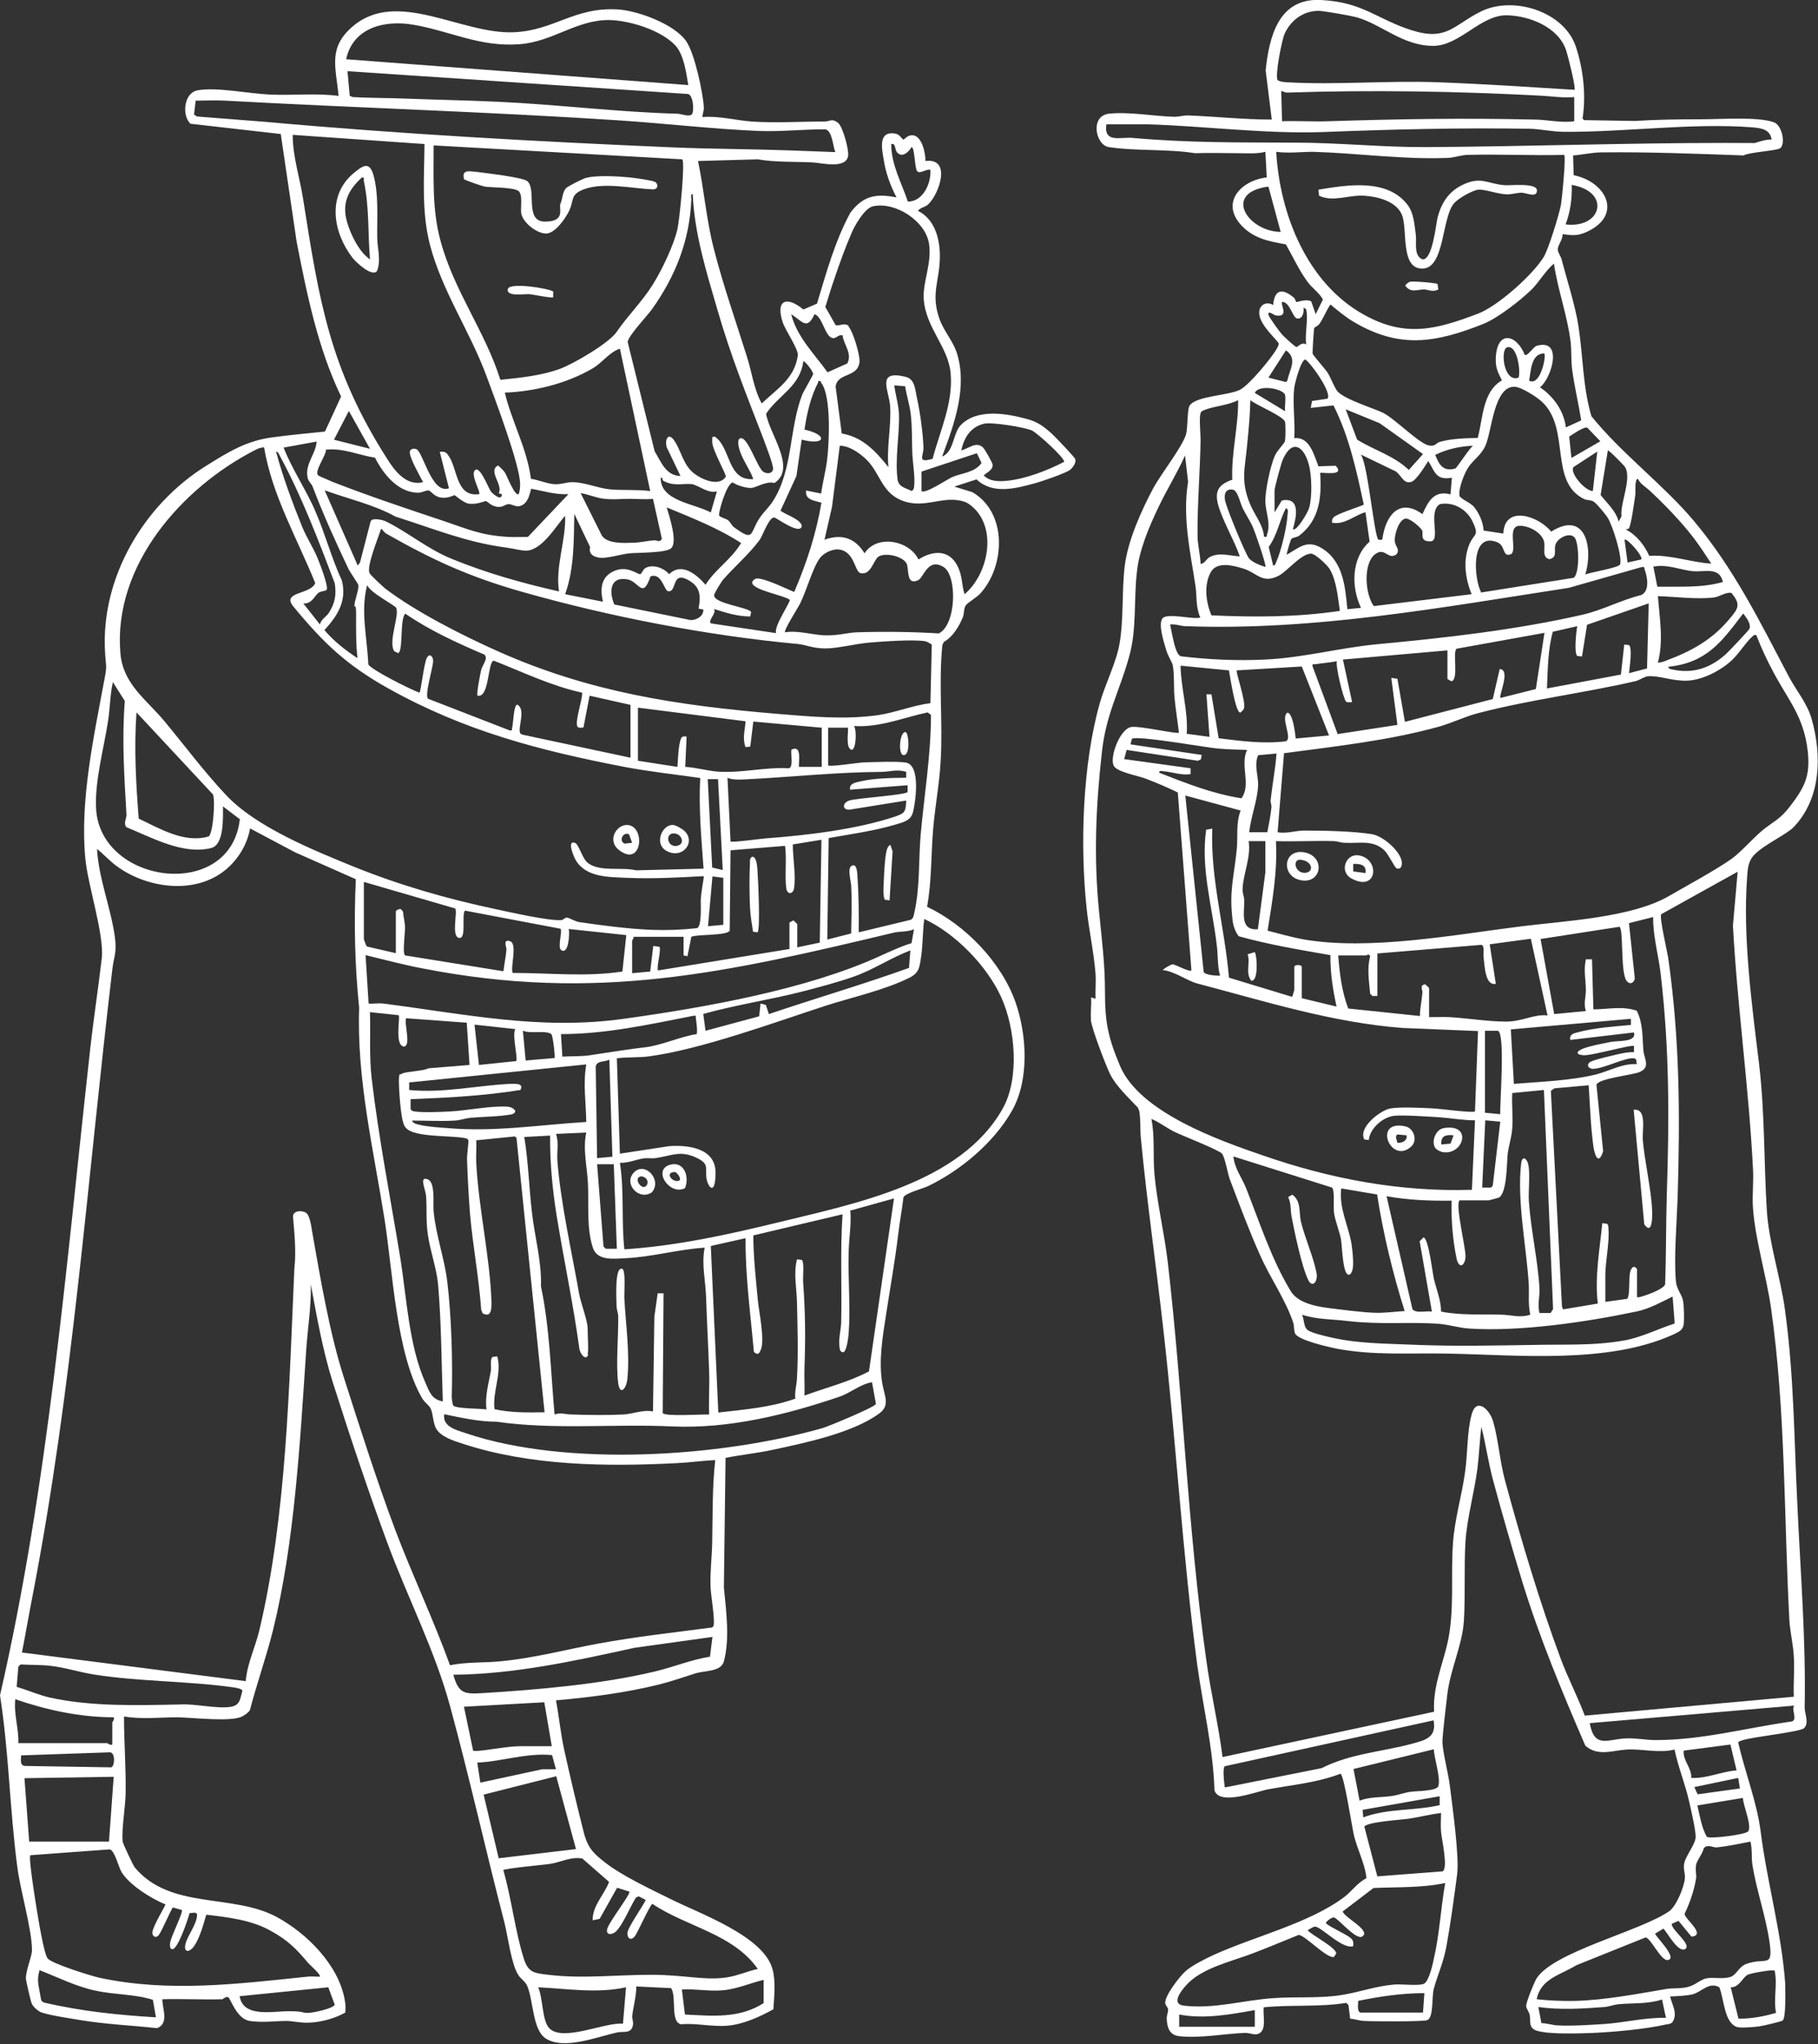
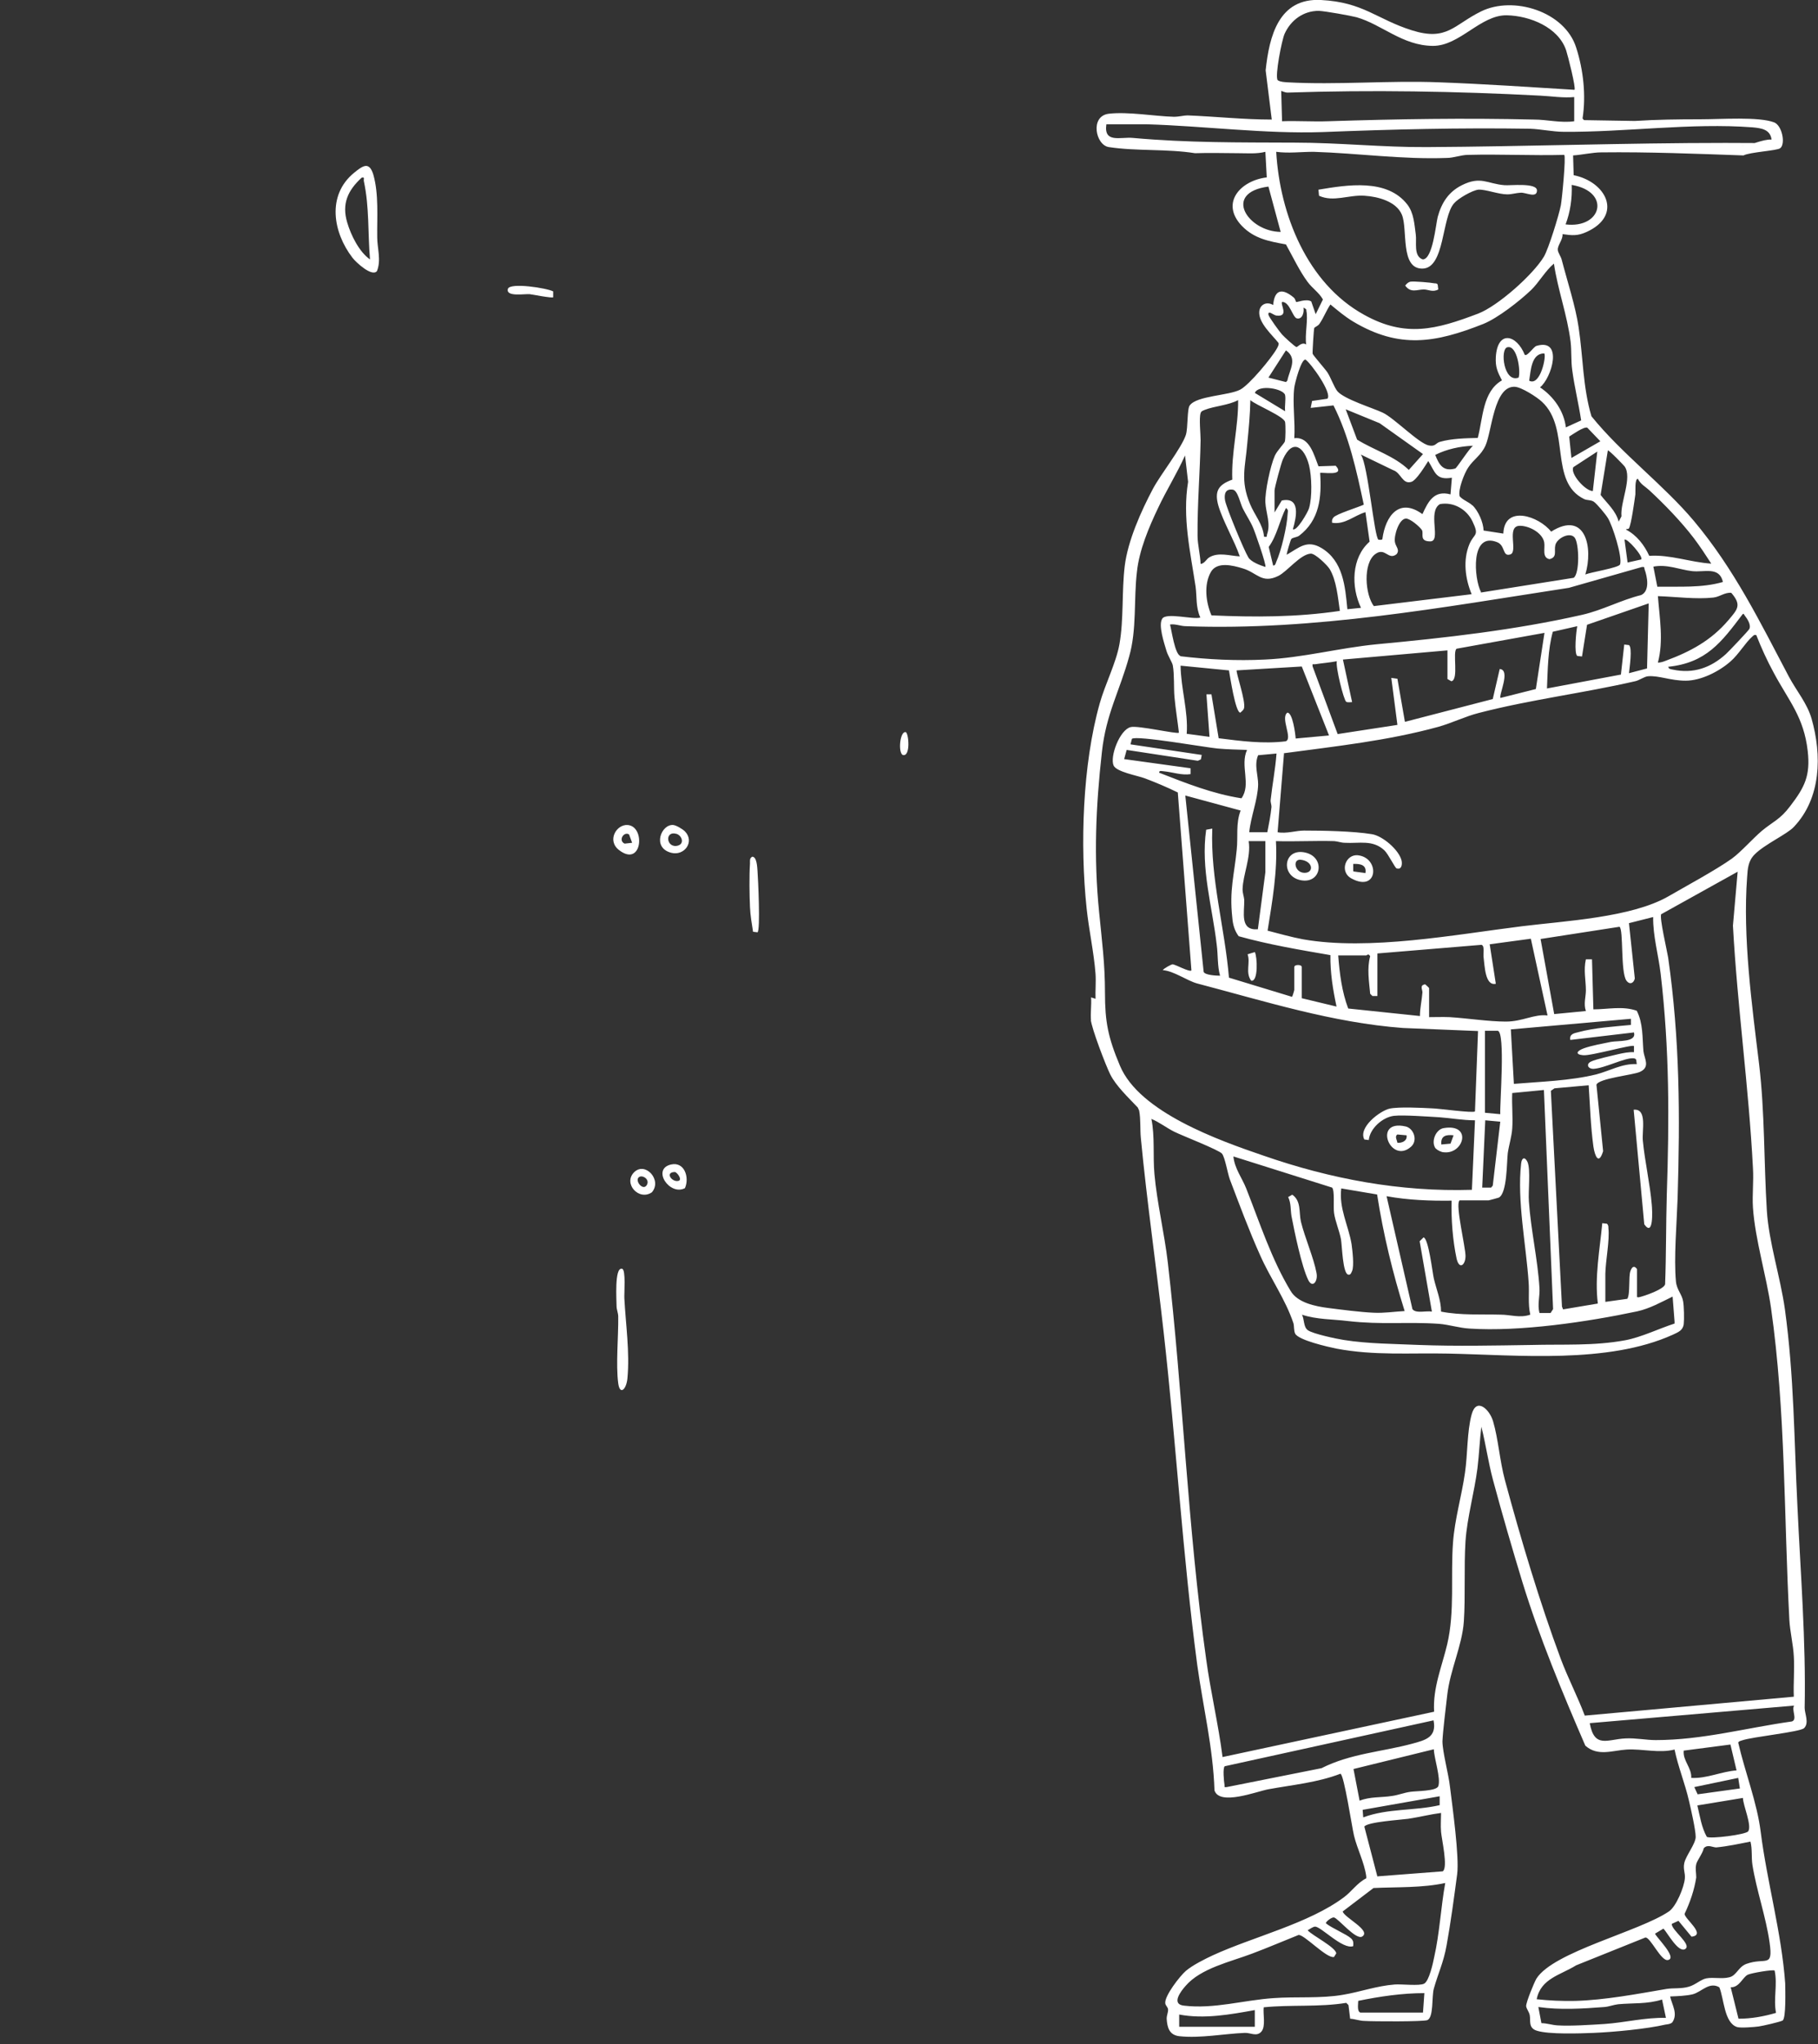
<svg xmlns="http://www.w3.org/2000/svg" id="Layer_2" version="1.1" viewBox="0 0 654 735.1">
  <rect x="0" y="0" width="654" height="735.1" fill="#333333" stroke="none" />
  <defs>
    <style>
      .st0 {
        fill: #fff;
      }
    </style>
  </defs>
  <g id="Layer_1-2">
    <g>
-       <path class="st0" d="M79.9,719c-7.2.2-14.4-.2-21.5,0,0,3.5,2.5,8.7-1.9,10.4-9.2-1-18.5-1.4-27.6-2.9-3.5-.6-11.1-1.7-14.1-2.8-1.1-.4-3-2.1-3.4-3.2-.4-.9-2-8-2.1-8.9,0-3.2,2.2-7.9,2.2-10.3,0-7.5-4.3-21.7-5.3-30.1-2.7-20.4-3-41.2-6.2-61.5,17.4-75.8,23.7-153.7,32.3-231.1,1.2-11.2,3-22.7,4.3-33.9,1-8.3-5-26.3-5.9-35.9-2-20.7,3-43.7,6.8-64.1,1.1-5.7.6-4.5.3-10-1.7-26.9,14-53.3,36.4-67.2,8-5,14.5-9,23.7-10.2,6.4-.9,12.6-1.4,19-2.1l5.8-12.6c-8.4-17.5-12.3-36.8-16-55.7l-5.7-38.7-32.5-3.7c-3.2-3.1-2.3-11.1,2.5-12,6.7-1.3,18.7,1.2,26,1.5,8.3.4,16.6-.6,24.8.5-1-10.5-3.9-17.4,5.2-25.1,16-13.5,39,3,57.8,2.2,14.6-.6,21.8-9.2,37.6-8.2,7.2.5,20.3,5.3,24.5,11.5,3,4.4,6,18.4,6.3,23.8,0,1.3-.5,2.2-.5,3.4,5.9-.5,12,1.2,17.7,1.6,8.6.6,17.5,0,26.2,0,2.1,0,2.6-1.3,4.9.5,1.7,1.4,3.9,9.6,3.6,11.8-.7,4.9-9.4,2.6-12.9,2.4-6.5-.3-13.2,0-19.6-1.1l-21.5.6c2.2,10.5,3,21.2,5.7,31.6,3.3,13,7.9,26,11.9,38.8,1.8,5.6,2.4,11.4,5.3,16.8,5.5-5.2,11.9-9,13-17.3.3-2.1-4.4-8.9-5.4-11.8-2.7-8.1,1.3-9.7,7.4-4.7l4.9-2.1c3.3-11,6.5-22.6,12-32.7,4.6-6.1,9.2-7,16.6-5.5-2.2-4.3-3.9-8.8-4.6-13.6-.7-4-2.1-10.6,4.4-9.3,1.4.3,2.3,2.1,2.7,2.1s1.5-1.9,3.7-1.5c3,.6,4.3,6.5,4.2,9.2,9.5-1.2,5,11.7,1.1,15.5-1.2,1.2-2.9,1.2-3.8,2.4,6,3,7.9,9.9,7.9,16.3,0,9.1-3.5,13.5,0,23,1.5,3.9,4.7,7.7,6,11.5,4.1,12.5-.8,25.9-5.2,37.6,4.3-1.7,3.8-8.2,6.7-11.3,5.9-6.1,16.6-4.2,23.9-2.2,3.8,1,6,2.7,8.9,5.3,1.1,1,8.2,8.4,8.4,9.1.4,1.4-.9,3.1-1.9,3.9-1.6,1.2-10.3,4.2-12.6,4.8-7,1.9-15.2,4.1-21-1.4l-8,2.6,6.5,2c12.7,7.4,11.8,26.7,2.8,36.5-1.1,1.2-4.5,3.3-5.1,4.1-.9,1.2-.6,3-1.1,4.3-1.4,3.4-3.6,7.1-6.9,9l-.5,1.1c-1.4,13.7.2,27.6-.6,41.4-.4,8-2,16.5-2.7,24.5-.8,9.4-.5,18.9-2.2,28.2,13.7,6.5,26.7,19.9,31.8,34.3,4.1,11.7,5.1,28.1-1.4,39.3-6.4,11.2-18.3,21.2-29.9,26.8-1.8.9-8.4,2.6-9,4.1-.5,4.5-1.4,8.9-1.9,13.4-1.2,9.9-2.8,18.7-4.3,28.4-1.3,8.4-2.8,17.1-1.4,25.2.8,4.6,2.9,7.9-1.2,10.8-9.6,7-26.6,10.5-38.2,13-5.5,1.2-11.5,1.8-17,2.9l-.6,46.6c.8,8.3,2.2,18.4,0,26.6-1,3.7-6.7,3.3-9.9,4.2-4.5,1.4-8.6,2.9-13.4,4.1-12.1,3-24.7,4.6-37.1,5.7,1.1,5.9,1.7,12.1,3,18,2.1,9.5,4.6,20.1,7,29.5,1.5,5.8,3.6,7.7,8.3,11.3,5.6,4.3,16.1,9.3,22.8,12.6,10.3,5.2,33.6,13.3,36.8,25.3,1.2,4.3.6,9.9.3,14.4-4.8,2.7-10.8,5.4-16.4,5.9s-11.2-1-16.8-.5c-4-.8-1.5-10-3.6-13l-12.5-.6c0,3.6-1.1,7.2-1.5,10.8,0,1,.5,1.9.3,3-.5,3.3-3.4,2.3-5.5,2.7-7.2,1.5-19.2,6.5-25.9,2.2-4.8-3.1-4.4-13.9-6.7-19-.8-1.7-2.3-2.4-3.2-3.9-2.5-3.9-3.7-13.9-5-19-6.7-25.8-12.5-51.9-19.5-77.6-5.4-19.9-15.2-38.9-22.4-58.3-7.1-19.2-13.6-38.7-19.8-58.2-3.6-11.4-5.7-23.4-7.9-35.2.2,8.2-1.2,16.2-1.7,24.4-2.2,32.5-4.1,68.3-11.9,100-2.4,9.6-5.8,19.1-8.3,28.7-.6,1-2,1.9-3,2.4-4.3,1.9-17.5.3-23,.2-6.4,0-12.9.8-19.3-.3,0,9,.7,18,.6,27,0,5-1.5,13.3-1.1,17.9,0,.7,3.8,8.6,4.3,9.3,12.8,15.5,35.4,9.3,51.3,18,10.8,5.9,22.1,17.2,24.3,29.7.3,1.5.4,3,.2,4.6-3.6,2-8.4,3.4-12.7,3.6-3,.2-5.7-.5-8.2-.6-4.4,0-8.7.7-13.5,0-3.9-.7-5.8-5.3-7.5-8.4-1-.6-1.6.3-1.9.3h0l-.5.4ZM124.4,21.3l123.2,9.3c-.7-4.3-1.6-10.9-4.6-14.2-5.2-5.6-16.6-9.1-24-9.2-11.8,0-20.1,7.8-32.1,8.7-14.4,1.1-25.1-4.8-38.2-7-10.3-1.8-21.8,1-24.2,12.5h0ZM125.7,34.4l1.1.5c6.7.4,13.5.3,20.2.6,10.7.4,21.4.6,32.2,1.1,21.5,1,42.8,3.7,64.4,4.3,1.5,0,4,1.2,5.2.3,1-.7.7-7.2-1.4-7.4l-122.4-8.2.8,8.7h-.1ZM70.4,36.1l-.6,5.1,1.1.7,24.3,1.9c48.7,4.4,97.8,7.1,146.7,9.2,14.2.6,28.3.6,42.5,1.1,5.4.2,10.7.4,16.1.6-.9-2.2-1.1-7.7-3.6-8.2-8,0-16,.9-24,.6-16.4-.7-33.6-2.7-50.1-3.8-47.2-3.1-94.5-4.5-141.7-7.1-3.5-.2-7.1,0-10.6,0h0ZM105.3,48.6c0,7.7,2.5,15.1,3.7,22.7,5.8,36.9,9.6,61.3,30.2,93.6,2.8,4.5,7,10,13,8.5-1.2-2.3-4.7-8.4-4.8-10.7,0-1.3,1.4-1.5,2.3-1.2,2.5.8,5.5,16.4,11.8,14.1l-3.3-13.1c2.2-.3,2.6.5,3.6,2.1,2.8,4.7,2.5,14.3,10.6,13.1.6-.6-3-6.6-1.7-8.4,1.8-2.5,5,6.4,6,7.6.8.9,3.9,3.5,3.8.8l-1.1-.3c1.7-3.1-4.1-8.1-.2-10,.8.8,1.7,1.5,2.4,2.5s3.6,8.8,5,7.8c.4-1.2.5-2.2.5-3.5.1-6.6-9.2-31.1-12-38.7-6-16.4-16.1-30.7-20.5-47.7-3-11.9-2-23.9-1.9-36l-47.4-3.3h0ZM320.6,51.8c0,7.4,3.7,13.9,6,20.7,5.5,0,8.4-6.6,8.1-11.4-1.5-.5-3.8,1.7-4.8.4-.9-1.1-.8-8.6-2-8.6-1,1.8-3.4,4-5.2,1.9-.9-1.1-.4-3.4-2.1-3h0ZM156,52.4c0,11.5-.6,23.1,2.5,34.3,4.8,17.9,16,32.4,21.5,49.9,6.9-.7,14.7-1.5,21.3-3.9,4.8-1.7,17.8-9.3,20.5-13.3,3.8-5.6,9.1-10.8,13-17,3.3-5.3,7.5-14,8.9-20,.7-2.9,2.9-24.5,1.7-25.1l-89.3-5h0ZM244.8,171.2l-4.5-9.4c-1.5-2.3-.4-6.8,2-3.7s3.2,8.1,6.3,11.2c2.5,2.6,9.9,6.3,12.5,2.1.2-.8-4.9-9.7-4.9-12.5s.1-1.4.9-1.9c5.9,3.9,4.4,16,13.9,15.3-1.4-3.9-4.3-7.4-5.2-11.4-.2-.8-.6-3.1.6-3.3,2.6-.6,6,10.5,8.1,12,1.3.9,3.3.9,3.6-.9.2-1.5-3-9.5-3.7-11.5-6-15.5-11.5-29.2-16.2-45.4-4-13.7-8.4-27.7-9-42-.9,0-.5,1.2-.5,1.9-.6,14.8-5.7,27.7-14.3,39.7-1.6,2.2-8.5,9.5-8.6,11.6l9.7,39.3c2.4,3.9,4,8.8,9.4,8.9h0ZM305.2,117.4c1.6,1.6,4.2,10.2,4,12.7-.6,5.9-7.8,3.7-8.6,8.9l2.2,16.9c7.6,1.3,12.2,6.4,16.8,12.1-.7-7.3,1.1-14.9.6-22.1-.5-5.8-5-12.9,5.5-10.4,3.6.8,3.5,4.9,4.2,7.8,1.1,5,2.1,12.3,2.3,17.4.2,3.2-2.6,6,3.3,4.3,2.6-10,7.4-19.9,6.5-30.6-.8-9.7-9-16.4-9.7-26.9-.4-6.2,3-12.7,1.9-19.9-1.3-8.2-12.2-15.2-20.2-13.4-3,.7-6.6,7-7.7,9.7-2.1,4.8-4.4,11.2-6.1,16.2-1.2,3.4-2.2,6.9-3.3,10.3l3.7,6.5c1,.6,3.2-1.1,4.8.4h-.2ZM284.6,112.9c2,8.2,8.3,14.3,13.1,21l7.1-3.2c1.9-3.6-1.3-6.7-1.7-10.1-1.2-.4-2.2.9-3.1,1-3.2.3-3.9-7.7-7-8.6-2.7,6.1-4.6,2.3-8.4,0h0ZM181.6,141.2c2.5,10.5,8,20.1,9.4,31,2.7.4,5.4,1.6,8,1.9,2.5.3,4.7-.7,6.8-.7,4.5,0,9.3,2.2,13.7,2.6,4.8.4,9.6,0,14.4.6l-10.9-51.2c-3.9,1.3-6.3,5.1-10,7.2-9.3,5.4-20.8,8.2-31.4,8.6h0ZM289,129.8c-1.1,9.2-8.9,12.2-13.4,19,1.1,7.2,11.1,19.6,3,24.9-3.1-.8-6.4,1.7-8.5,1.8-1.8,0-5-.9-6.5-2-2.3.4-5.3,11.2-4.9,11.9s2.5,1.1,3.2,1.7c.9.7,1.2,1.7,2,2.4,7.6,5.6,5.7,2.3,9.3-3.1,1.4-2.2,3.4-3.9,4.8-6.1,7.3-11.3,5.8-26,10.6-38.4.6-1.4,3.9-6.9,3.9-7.4,0-1.1-3.2-5-3.6-4.6h.1ZM294.4,137.4c-2.8,5.3-4.1,11.2-5,17.1,8.7,1.9,7.5,5.9-1,3.6l-1.9,13.1-5.7,12.4c.7,1.1,7.9,3.2,7.6,5.8-.9,2.8-8.4-2.7-9.8-3.3-1.9-.3-4.2,6.4-5.2,7.9-3.6,5-9.3,9.9-13.3,14.5-.7.9-3.1,4.7-3.2,5.5-.3,3.1,12.5,4.4,13.3,6.1l-.3,1.6c-4.5,0-8.8-1.3-13-2.7.9,1.7-2.5,4.3-1.1,5.2l23.4,3.5c-1-2.3,5.3-11.3,4.9-12-2-1.6-13.9-3.6-13.5-6.3,0-.5.9-1.2,1.3-1.3,2.4-.6,11.1,3.7,13.8,4.8,4.5-10.5,7.9-20.9,9.8-32.1-2.4-.8-6-.9-5.5-4.4l5.4,1.1c.5-3.9,1.6-7.9,2.1-11.8.8-6.1,1.6-23.1-2-27.9-.4-.5,0-1-1.2-.7h0v.3ZM321.7,138.5c.4,3.4,1.6,7.2,1.7,10.6.2,7.3-1.5,16.2-.5,23.4.4,2.7,3,3,5.1,4.1.5-.4.7-.7.8-1.3.5-3.2-.4-8.4-.6-11.9-.2-4.7,0-9.8-.6-14.7-.4-3.2-1.5-6.6-2-9.8l-3.9-.3h0ZM120,158.1l13.1,3.3-7.6-13.6-5.4,10.4h-.1ZM345.7,162c2.7-.6,5.4-3.4,7.9-1.1.6.5,3.5,5.6,3.5,6.3,0,2-2.1,2.6-3.2,3.8,2.2,2.2,5.4,2.2,8.4,1.9,6.8-.7,14.5-3.7,20.5-6.8.3-1.4-9.7-10.4-11.6-11.3-2.9-1.2-14.5-3.1-17.3-2.4-4.8,1.2-7.1,5-8.1,9.6h0ZM102,160.9c3.1,8,8.2,15.3,11.5,23.1,3.5,8,5.8,16.9,9.5,24.8,1.8,7.3-1.5,12.6-6.3,17.8,3.4,4,7.5,7.2,11.9,10.1-.6-5.2-.5-10.3-.5-15.5s-.6-2.1-.6-3.3c0-2,1.7-5.9,1.4-7.5-.1-.5-2.8-4.4-3.5-5.7-4.7-9.9-9-19.4-12.9-29.6-.4-1.1-1.5-1.9-1.8-3.1-1.2-5.1,2.9-8.5,3.2-13.2l-12,2.2h.1ZM299.3,182.3l-2.7,11.8c6.1-2.2,11-.7,14.4,4.9,4.4-6.9,16.1-4.7,19.4,2.2,5.9-3.7,11.9-3.4,14.6,3.6,1.2,3,1,5.9,2,8.9,8.1-6.9,11.5-21.9,4.1-30.2-1-1.1-2.6-2.5-4-3-7.8-2.7-14.5,2.9-22.9-.6-7-2.9-7.6-9.6-12.3-14.4-2.4-2.4-6.3-5.2-9.8-5.2l-2.8,22h0ZM253,315.1c-9.1.5-18.4,1-27.5.6-6.5-.3-14.5-.1-18.3-6.2-.8-1.3-3.5-7.7-.2-6.3,1.1.5,2.5,5.3,4.1,6.8,4,3.8,12.6,1.7,17.7,3l24.3-.6c-.8-10.9-1.8-21.8-1.2-32.6-9.1-1.3-18.3-2.3-27.3-4-30.6-5.9-57.4-12.9-84.7-28.1-15.2-8.5-23.3-16.2-34.3-29.5-4.6-5.5,6.2-4.3,7.8-8.5-6.5-16.1-15.5-31.5-18.4-48.8-1.3,0-2.4.5-3.5,1.1-26.2,13.5-50.8,41.4-48.2,72.8.9,11.2,9.2,16.6,15.8,24.5,7.3,8.8,14.3,18.2,22.1,26.5,10.8,11.6,31.4,19.9,46.1,25.9,16.6,6.7,33.7,11.6,51.2,15.3,5.2,1.1,18.8,4.2,23.3,3.9.9,0,1.3-.9,2.1-.9s3,1.4,4.4,1.6c7.9,1.2,18.2,2.5,26.1,2.8,5.4.2,10.9,0,16.3-.6,1.9-.6,1.3-8.7,1.4-10.5.2-2.5.7-5.4,1.1-7.9h0l-.2-.3ZM117.3,161.5c.2,2.2-4.5,8.1-2.8,9.5.4.3,4.1,1.8,4.9,2.2,13,5.1,27.1,9.8,40.3,14.2,8.9,3,13.2,5.1,23.2,5.7,2.3.1,4.7,0,7,0l14.6-15.4c-4.6.3-8.8-1.1-13.3-1.9-.5,0-.6,5.3-4.2,6.2-1.5.4-2.8-.7-4-.7s-1.9,1.1-3.7,1c-2.5-.1-3.8-1.9-4.5-2.1-.5,0-3.5,1.4-6.3.9-2-.4-4.7-3-5-3s-2.3,1.1-4.3.9c-3.1-.2-4-2.4-5-2.6-.8-.2-2.4.8-3.7.8-7.3,0-12.6-6.7-15.6-12.6-5.8-.9-11.4-3.5-17.4-2.9h0l-.2-.2ZM109.1,217l6,7.6c.3-1.8,2.2-2.7,3.2-4.2,2.2-3.4,2.8-6.6,2.1-10.7-5.9-15.5-11.8-31.1-19.7-45.7-.3-.6-.6-1.5-1.4-1.6,2.5,9.3,5.9,18.4,9.5,27.3,1.6,3.8,3.9,7.3,5.4,10.9.7,1.7,4.1,10.4,3.3,11.5-.4.5-2,.5-2.8,1-1.5,1-2.5,4.3-5.7,3.9h0ZM331.5,169.6v7c1.2,1.2,9.2-4.2,11-5,3.4-1.5,8.2-1.6,10.6-5.1l-1.7-3.5-19.9,6.6h0ZM255.7,184.3l2.2-7.6c-3,1-7-2.4-9.1-2.6-3.4-.3-6.4.9-10.2-1.2-.5-.3,0-1.3-.9-1.1-.3,8.4,12.2,9.3,18,12.5h0ZM116.7,176.1l12,27.3.8-1.1,3.8-14.7c.4-1.6,4.5-.6,5.5-.1,8.3,4.1,15,10,24,13.6,12.2,5,25.4,8.7,38.3,11.6-1.4-8.9,2.5-18.2,2.2-27.2-3.5,3.9-8.8,13.3-14.9,12.5-1.9-.2-4.2-.8-6.5-1.1-14.3-1.9-26-6.8-39.6-11.1-8-4.4-17.1-6.4-25.6-9.5h0v-.2ZM208.8,177.2l7.7,15.4c2,3,7.8,2.7,11.1,2.6,2.3,0,5.3-.7,7.7-.9,1,0,2.1.9,2.8-.5l-3.2-14.4c-2.8.3-5.6,0-8.5,0s-6.1.4-9.7-.1c-2.6-.4-5.4-1.6-8-2h0ZM239.9,182.7c.9,3,3.9,12.1,1.6,14.4-1.7,1.8-11.7,1.6-15,1.9s-8.5,2.1-11.3,1.5c-2-.4-3.5-1.5-2.9-3.7l-5.7-12c-.2,9.6,0,19.7-3.3,28.9l13.6,2.7c-1.1-4.8-.7-9.2,4.4-11.2,4.6-1.8,8.2,1.5,9,1.3.5-.1,1-1.6,1.7-2.1,2.6-1.7,6.8-.2,8.7,2.1,4.5-4.4,9.9.1,13.1,3.8,3.6-5.7,9.3-9.1,12.8-15-8.3-5.4-17.6-9-26.7-12.8h0v.2ZM334.7,252.9l.5-21.1c-.7-.4-1.5-1-2.4-1.2-4.6-.7-15.1.1-20.1.5-4.8.4-11.3,2.1-15.8,2.1s-6.9-1.3-9.9-1.6c-32.5-3-67.6-9.8-99-18.7-19-5.4-32-11.3-48.9-20.9-.8-.4-1.3-1.3-2-1.9-.8,2.8-5.5,13.9-4.1,16.1.5.9,4.6,4.6,5.5,5.4,11.3,8.6,28,17,41,22.8,32.9,14.6,64.2,19.3,99.8,22.3,12.1,1,24.4,2.2,36.5.5,6.2-.9,12.5-3.5,18.8-4.3h0ZM282.4,227.4c4.9-.8,10.2,1.1,15,1.1s7.6-1,10.9-1.1c9.8-.3,19.6-.2,29.4.4,6.4-3.1,6.7-20.9,1.7-23.9-5.6-3.4-7.1,3.7-9,4.7-4.6,2.3-3.3-4.2-4.3-6-1.5-2.6-7.6-4-10.1-2.4-1.8,1.2-2.7,6.9-6.5,5.9-2.1-.6-2.1-8-7.9-8.5-2.3-.2-5.5,1.4-6.8,3.3-2.5,3.5-4.7,11.6-6.9,16-.7,1.5-6,9.7-5.5,10.5h0ZM234,207.3c-2.8,8.3-4.1,2-8.1,1.1-6.5-1.3-6.9,4.4-4.9,9l27.4,5.6c2.2.1,4.8-1.5,4.6-3.8l-1.7-.3c.9-4.9.6-8.1-4.1-10.5-5.7-2.9-3.6,4.8-6.9,4.2-1.4-.3-2.3-6.8-6.3-5.3h0ZM226.8,253.5l-14.7-3.3-2.2,11.4c-.2.1-1.5.2-1.8,0-2-.5,1.7-10.5,1.3-12.5-11.1-2.4-21.3-7.4-31.8-11.5-2.2.4-1.5,13.5-5.8,12.6-.5-.5,1-8,1.3-9.3.5-1.9,2.7-4.2,1.1-5.5-9.8-4.2-19.5-8.6-28.4-14.7-2.1,1.9-.6,14-2.7,14.2-.4-.5-1-.3-1.4-.9-2-3.6,2.1-12.8.8-15.4-.5-1-9.5-5.5-10.4-8.2-2.5,9.2,0,19.1.4,28.5.5,1.7,15.6,9.3,18.4,10.2.5-.4,1.6-10.4,2.6-12.4s2.4-.6,2.3,1.1c0,2.2-3.2,12.4-1.8,13.5l29.4,11.4c1.2,0,.6-.1.8-.8.5-1.6.5-8.4,1.9-8.5,3.3,1.9-.1,8.5,1.1,10.4l.7.4,38.9,8.3v-19.1h0ZM86.1,294.5l-5.9-4.5c0,4,.5,13.9-4.3,15-10.1,2.5-21.3-3.8-30.4-7.5-1.2-1.4,0-3,0-4.5-.8-13.6-1.7-27.2-.6-40.9l-4.3-6.8c-1,4.5-1,9.3-1.7,13.8-1.5,10-5,22.3-4.3,32.2,2,27,48.6,32.8,51.7,3.1h0ZM295.5,261.7l-24.5-2.2-1.1,9-1.7.2c-1.2-3.1-.2-6.1,0-9.3l-38.7-4.9v19.1l14.2,2.2c.2-2.9.3-7.3,1.2-10,.4-1.1,1.1-1,2.1-.9l-.5,10.9c3.8.2,7.9,1.4,11.7,1.7,8.6.6,17-1.7,25.6-1.2,1.7-.5.6-5.2.9-6.7,3.8-1.8,2.6,4,2.7,6.2h8.2v-14.2h-.1ZM298.2,275.3c.5.5,10.5-1,12.2-1.1,3.5-.1,12.8-.5,15.7.1,5.1,1.2,3.3,14.1,2.3,17.9-.8,2.9-3.4,3.5-6.1,4.3-7.6,2.3-16.4,3.5-24.2,4.9l-.5,36.5,8.6-2.2c.1-5.7.3-11.5,0-17.1,0-1.6-1.6-6.5.3-7.3,1.7-.7,1.8,2.2,1.9,3,.5,7,.6,14,.5,21l18.7-4.5c1-.5,1.1-1.6,1.3-2.5,2.1-9.2,1.5-18.9,2.3-28.2,1.3-14.3,3.7-28.7,3.7-43l-1.2-.9c-8.8,1.9-17.3,5.5-26.5,4.9,1.2,1.4.7,11.1-1.7,7.9-1.1-1.5-.2-7-.5-7.3h-7.1v13.6h.3ZM75.1,300.8c1.6-1.3,2.4-13.2,1.5-15.1l-27.5-29.5c-.9,12.7-.2,25.5.8,38.2,7.6,3.6,16.5,9,25.2,6.4h0ZM261.7,279.7l1.1,22.9c.5.5,11.1-1,12.8-1.1,14.7-1.1,32.6-3.2,46.6-7.9,3.5-1.2,3.6-1.9,3.8-5.7l-20.5,3.3c-2.6,0-2.5-2.4,0-3.3,2.8-.9,20.8-2,21-3.1v-2.4l-20.7,1.6c-.4-2.3,2.1-2.6,3.8-3,5.1-1.2,11.2-1.2,16.4-1.3v-2.1c-3.2-1.1-6,0-9,0-16.4.1-32.7,1.9-49.1,2.7-2,.1-4.4.2-6.3-.6h.1ZM254.6,280.2l1.6,31.8,3.8.9-1.7-32.7h-3.8.1ZM90,297.7c-1,5.9-4.2,11.2-8.7,15-10.9,9.1-27.9,6.9-38.9-.9-2.7-1.9-4.9-4.4-7.5-6.5.6,10.7,4.9,20.9,6.4,31.5.8,5.9-.3,6.9-.9,11.9-9,75.8-14.2,150.7-28.8,225.8-1.3,6.6-2.4,13.2-3.7,19.8l80.5,10.3c.5-6.2,3.3-11.9,4.8-17.9,9.9-41.4,10.8-88.2,12.7-130.7.7-5.9,0-12.5-.5-18.5,0-2.1,3.1-2.3,4.6-1.4s2,5.1,2.3,6.9c2.9,16.5,6.3,36.6,11.4,52.4,5.8,18.1,11.7,36.7,18.4,54.6,6.2,16.4,13.8,32.4,19.8,48.9,6.1-1.3,12.5-.8,18.8-1.5,11.9-1.2,23.1-4.2,34.5-6.3,13.6-2.5,27.3-4,41-5.8.7-.5.6-1.4.6-2.2,0-3.7-1-8.7-1.2-12.5-.2-5.3.5-10.6.6-15.8.2-10,0-19.9,1.1-29.7-4.6.2-9.3.9-13.9,1.1-25.4,1.3-52.6,1-77-7-3.1-1-8-2.5-9.6-5.6-1-1.9-1-5-1.8-6.9-.5-1.2-2.1-2.2-3-3.6-9.5-16-10.7-46-13.7-64.8-4-25.2-10-50.2-9.1-75.9-1.6-15.4-1.9-30.8-1.2-46.2l-21.9-9.7-16.2-8.6h0v-.2ZM286.8,340.7l8.1-1.7.6-37-10.3,1.7c0,4.9,1.1,10.5.5,15.5-.3,2.5-2.4,2.6-2.8.5-.7-4.2.2-11-.5-15.5l-19.6,1.6-.3,28.9c-1.1,1.9-11.4,1.2-13.8,2.2l-1.4,7-1.4-.3v-6.7h-18c.2.5-.5,1.2-.5,1.4v11.7l6.5-.6,1.1-9.2,2.2.3c.7.9-.7,5.9-.6,7.6,0,.9-.2.9.8.8l46.6-7.6v-9.5l1.4-.8c.3.3,1.4,1.2,1.4,1.4v8.5h0v-.2ZM256.3,315.1l-1.6,18,5.5-.5v-16.9l-3.8-.5h-.1ZM130.9,317.3v20.4c0,.2.8,2.5,1.1,2.7l10.4,2.4v-15c0-.4,1.3-1.1,1.9-.8l.7.9c.1,1.8.6,3.5.7,5.3.1,2.1-1,9.6,0,10.4l35.4,5.7c.3-2.5.9-5.4,1.1-7.9,0-.8-1.4-3.8,1.3-2.9s.1,9.1.9,11.4c13.2,0,26.4,1.5,39.5-.5l1.4-13.1-20.7-2.2c.4,1.4,0,9.4-2.7,7.6-1.5-1,.6-7-.3-7.7l-34.3-6.5c-1.4,1.2.7,10.4-2.2,9.8s-.3-9.9-1.4-10.6l-32.7-9.5h0ZM221.9,380.5l1.1,34.4,17.7-2.7c6.9-.5,16.7.7,16.7,9.5s-2.9,5.2-3.3,1.7c-.4-3.3.9-4.6-2.7-6.6-6.4-3.4-9.4-1.2-15.6-.3-1.4.2-2.9-.1-4.3.1-2.6.4-5.6,1.7-8.5,1.6,1.6,10.2.5,20.8,1.6,31.1,18.6-1.2,36.9-5.2,55-9.6,27.7-6.8,66-14.1,81.1-41,6.1-10.8,4.6-28.7-.5-40s-16.5-23-27.7-28.2c-.6,4.3-.5,9-1.1,13.3-.6,3.8-.6,6-4.2,7.8-8.7,4.4-20.9,7.1-30.2,10.1-18.4,6-44.8,15.7-63.5,18.2-3.6.5-7.9.2-11.6.7h0ZM132.5,360.9c1.7.2,3.5-.2,5.2,0,29.9,3.8,56.5,9.7,86.7,5.5,28.8-4,65.7-10.5,92-22.5,3.8-1.7,7.5-3.5,11.5-4.7l.9-5c-2.3,1-5.1.7-7.2,1.2-60.4,14.4-107,25.2-170,12.8-6.8-1.3-13.4-3.1-20.1-4.7l1.1,17.4h0ZM253,364.7l.8,6,19.3-5.2.5-4.6,1.9.5,1.1,3.3c16.8-5.7,33.7-10.6,50.4-16.6l.5-6.3c-6.9,2.6-13.4,7-20.3,9.4-5.5,2-12.9,3.9-18.6,5.4-11.8,3-24,4.8-35.8,8.1h.2ZM133.1,364.2c.2,7.8-.3,15.9.6,23.6,2.5,21.3,6.7,42.8,10.2,64,2.4,14.6,3.1,31.9,9.1,45.4,1.5,3.4,2.3,6.1,6.3,6.8-.5-13.9-.5-28.1-1.7-42-.5-5.8-2.9-12.2-3.7-18.1-.7-4.7-.3-9.1-.6-13.5-.1-1.8-1-3.7-1.1-5.5,0-1.2,1-1.1,1.8-.7,2.7,1.2,1.7,9.1,2,11.6.9,8.8,3.9,16.8,4.9,25.1,1.5,12.5,2,28.9,1.6,41.4,0,.7.3,2.7.5,3.1.8,1.3,10,1.1,12,1.5-.6-5,.8-9.3,1.6-14,.2-1.3-.4-4.2.6-4.9l1.7-.2c1.7,6.3-1.8,12.6-1,19,5.9,1.3,11.9,1.2,18,1.1l-10.1-98.7-.6-.5-13.9,1.4c.2,2.5-.1,5.1,0,7.6.8,16.7,5,34.4,5.5,50.6,0,2.3,0,5.8-3.2,4l-.5-1.3c-.8-11.4-3-22.9-4-34.2-.5-6.2-.9-13.9-1.1-20.1,0-1.4.6-6.2.5-6.5-.2-.7-.7-.8-1.3-.9-4.9-1-17.8-.2-21-3.5-.8-.8-.8-1.1-1.2-2.2-.9-2.9-1.5-11.6-1.5-14.9s.5-2,1-2.5c.8-.8,8-1,9.6-2l14.8-1.2-1-15.2-21.8-1.6c-.8,2,1.9,9.9-.8,10.2-3.5-.5-1.2-10.6-1.9-11.3l-10.4-1.1h0v.2ZM201.8,371.8l.5,8.2c3.3-.2,7.4,0,10.6-.6,6.8-1,12.6-2,19.5-2.8,5.6-.7,12.4-3.8,18.2-4.7.4-.6-.1-4.7-.3-5.8-.1-.7.4-.9-.8-.8-15.8,3.1-31.5,6.6-47.7,6.6h0ZM172.3,383l13.4-1.4c.7-.9-1.6-9.6-.3-11.5l-14.7-1.6,1.6,14.5ZM188.1,370.7l1,10.7,10.4-.9c.3-.3-.6-7.9-1.1-8.5-1.7-1.7-7.9,0-10.4-1.4h.1ZM214.8,416.5l5.5-.5-1.1-34.9c-1.6.9-4.5.2-4.9,2.5l.5,33h0ZM147.2,389.3v2.7c12.2,1.2,24.2-1.6,36.2-2.2,1.7,0,5.2-.4,3.8,2.2-13.1,2.1-26.2,2.8-39.5,3.3v3.5c.3.7.7.8,1.4.9,2.7.5,10,.2,13.1,0,5.3-.3,11.3-1.5,16.8-1.7,2.1,0,5-.5,6.3,1.4.2.8-.6,1.2-1.4,1.4-4.6.8-10,.8-14.7,1.2-1.8.2-3.8.9-5.5,1-5.1.3-10.4,0-15.5,0,.3,1,1.7,1.3,2.6,1.5,2.8.7,7.2,1,10.2,1.2,16.7,1.5,33.3-1.2,49.9-2.2-.1-7-1.2-13.8,0-20.7l-63.8,6.5h0ZM211.6,487.1c-.7,2.5-2.9,0-3.2-2.2-2.2-16.1-5.6-31.9-8.2-48-1.5-9.4-2.4-19.1-2.3-28.5l-9.3.5c1.5,9.1,1.7,18.3,2.8,27.5,1,8.6,3.5,17.4,3.2,26.2,3.2,15.2,3.5,30.7,4.9,46.1,2.2-.8,4.1,0,6.2,0,5.8.2,12.8.3,18.6,0,3.5-.2,6.9-1.8,10.6-1.1l.5-34.1,1.2-8.4h2.1l-.3,43.1c.9,1.3,14.4.4,16.7.5-.2-5.2.2-10.4,0-15.6-.3-8.9-.8-17.8-1.1-26.7-.2-5.9-1.7-11.9-.5-17.7-9.5.6-19.1,3.4-28.6,3.8-4.1.2-10,1-11.6-3.7-2.4-7.2-1.4-15.9-1.8-23.3-.3-6-1.9-12.3-.6-18.2l-10.9.5c1.1,3,.3,6.4.5,9.5,1.2,15.4,5.1,32.5,7.8,47.8.6,3.5,3.1,9.8,3.1,12.7s.4,7.8,0,9.3h.2ZM214.8,418.7l2.3,29.6.8.8h4l-1.1-30.4h-6ZM305.9,435.6c.4,4.8-.5,9.7-.6,14.4-.3,9.6.7,20,0,29.5-.1,1.3-.7,6.5-1.9,6.8-1.2,0-1.3-.9-1.4-1.9-.4-3.1.5-5.9.6-8.7.3-13-.4-26.1.5-39l-32.1,7.6c0,7.7.9,15.4,1.6,23.1.4,4.3,2.6,14.4,1.1,18-.6,1.4-1,2.1-2.5.8-1.2-13.5-3.1-27.2-3-40.9l-12.5,2.8,2.7,59.9c9.4-1.1,18.8-1.8,27.7-5-.3-2.5.5-4.9.6-7.3.5-8.9.2-18.3,0-27.3-.1-5.1-1.3-10.4,0-15.5l1.7.2c1,.7.4,6,.5,7.7.8,11.2.9,19.9.5,31-.1,3.4.1,6.8,0,10.1,7.8-2.9,15.8-4.8,23.2-8.7l9-62.2-15.8,4.4h0v.2ZM159.8,508.6c-.7,4.6,4.5,5.7,8,6.9,36.3,12.2,91.5,8.5,128.1-1.9,2.3-.7,19-7.6,19.2-8.7l-1.4-7.8c-4.3.7-7.6,3.8-11.7,5.2-19.1,6.5-39.8,11.6-60.2,10.7-20.8-1-42.3,1.3-63.2-1.7-6.3,0-12.6-1.4-18.8-2.7h0ZM163.1,602.4c1.9,6.7,4,6.9,10.6,6.5,19.7-1.2,42.8-3.2,62-7.8,6.7-1.6,12.9-4.2,19.7-5.3l.9-7.1-28,3.9c-21.5,4.7-43.1,9.5-65.2,9.7h0ZM6.1,606.7c3.8,1.1,7.9,2.9,11.8,3.8,15,3.3,31.3,2.8,46.7,2.5,5.4-.4,13.6,1.7,18.6.8,3.3-.6,3.2-3.1,4-5.7,0-.8-2.7-1.2-3.5-1.3-16.6-2.3-33.6-2-50-4.6-5-.8-10.3-2.5-15.5-3.1-3.4-.4-7.3-.3-10.8-.5l-.8.8-.6,7.2h.1ZM6.6,626.9h31.9c.3,0,1.1.9,1.9.5v-7.9c0-.3.9-1.1.5-1.9-12.1,0-24.1-2.6-35.4-6.5-.6,5.4,1.3,10.5,1.1,15.8h0ZM166.9,613.8l3.3,15.8c.4.4,6.1-.4,7.2-.6,5.3-.7,7.2-1.1,12.6-1h8.5l-2.7-15.8-28.9,1.6h0ZM9,635.1l31,.5c1.3-.3,1.6-5.4-.5-5.4l-31.9,1.1c0,1.5-.6,3.6,1.4,3.8h0ZM171.7,634l1.1,7.1,22.2-4.8h5c0,0-1.4-5.1-1.4-5.1-9.2-.9-17.9,2.3-26.9,2.7h0ZM174,645.5l5.4,22.8,27.8-3.3-7.1-26.2-26.1,6.6h0ZM8.8,639.5l1.7,22.8h28.7l1.7-23.3-32.2.5h0ZM10.9,667.3c-.7.7,1.9,16.9,2.3,19.3.5,3,2.6,16.3,4,17.8,1.8,1.9,15.5,6.2,18.7,6.9,24.9,5.3,49.5,2.2,74.5-.4,1.5-.2,3.1,0,4.6,0,.7-.6-3.5-4.2-4.1-4.9-4.5-5.3-7.2-8.1-13.5-11.6-6.9-3.9-15.4-4.9-23.2-5.8-1,3.5-2.3,8.2-4.3,11.2-1.3,2-3.6,2.8-3.3,0,.3-3,4.1-7.4,4.3-11,0-1.5-1.7-.7-2.7-.8-.5,2-4.3,13.4-6.3,13-.9-.2-.8-1.5-.7-2.3.3-2.3,4.8-11,4.2-11.8l-3.2-.9c-.5.3-3.9,8.3-5,9.8-1.2,1.6-2.5.4-2.4-.8.2-2.4,4.7-9.5,4.7-10.1-5.1-2.1-12.7-6.8-15.7-11.5-1.2-1.9-2.4-7.7-4.3-8.3l-28.5,2.1h0ZM181.1,672.7c2.9,10.1,4.2,21.7,7.3,31.6,1.6,5.1,3.7,5.3,8.8,5.9,12.2,1.5,24.8,0,37,0s19.5,2.2,27.5.9c3.7-.6,7.3-2.2,10.9-3-8.9-12.7-25.6-15.1-37.9-23.4-.7,0-5.2,10.1-6.3,11.6-1.3,1.7-2.7,1-2.7-1s5.3-9.3,6.6-12l-2.5-1.3-1,.4c-2,3.1-4.8,10-7.3,12.3-1.4,1.2-3.5,1.3-3.1-.8.4-2.4,8.6-12.8,8-13.6l-4.4-1.4-6.3,11.2-2.5.5c-.1-5.3,4.2-9.2,5.9-13.8l-9.6-8.4c-4-.8-7.7,1.3-11.5,1.9-2.3.4-16.5,1.6-17,2.3h.1ZM14.2,708.7c-.4,1.4-.6,2.5-.5,4,0,.8,1,6,1.1,6.5.2.6.6.8,1.1,1,13.2,3.1,26.7,4.5,40.2,5.3l-1.1-6.3c-6.7-2.1-13.9-1.8-20.7-3.3-7-1.5-13.5-4.8-20.2-7.4h0v.2ZM274.8,712c-5,1.2-9.8,3.4-15,3.8-4.9.4-9.7-.6-14.5-.3l1.1,9c10,.5,19.5,1.5,28.3-4.1v-8.5h.1ZM193.6,714.7c1.7,3.7,1.4,11.7,3.8,14.5,4.6,5.5,20.4-2.1,26.7-1.4l1.1-13.1c-10.5,2.3-21.1.5-31.6,0h0ZM86.2,717.9c1.3,7.8,11.7,5.4,17.7,5.4s4.3.7,7.1.6c1.5,0,9.2-1.6,9.4-3l-2.3-6.2-31.8,3.2h0Z" />
      <path class="st0" d="M392.5,367.2c-.3-2.7.2-5.7,0-8.5l1.6.5c-.1-3,.2-6,0-9-.6-7.8-2.4-15.8-3.2-23.5-2.4-22.6-1.5-51.7,4.7-73.7,1.9-6.8,5.9-14.6,7.1-21.3,1.6-9,.8-19,1.9-28.1s5.9-19.8,10.2-27.9c2.8-5.2,10.2-14.5,11.8-19.3.8-2.5.4-9.4,1.4-10.6,2.5-3.5,14.1-3.5,18.2-5.7,3.3-1.8,11.2-11.3,13.1-14.7.3-.5.9-1.6.6-2.1-2.3-2.9-7.2-7.2-6.9-11.2.2-2.6,2.7-3.8,5-2.4.5-5.7,3.3-6.1,7.4-2.7.6.5.7,1.5.9,1.6.2.2,3.6-1.3,5.4-.2l1.6,4.6,2.6-5.3c-1.4-2.5-3.8-4-5.5-6.3-2.9-3.9-5.4-9.2-7.8-13.5-6-1.1-11.3-2-15.8-6.6-8-8.3-.5-16.4,8.9-17.5l-.5-9.2c-3.1.8-6.3.5-9.5.5-5.2,0-10.5-.2-15.8,0-9.9-1.6-21.2-.7-31-2.2-4.8-.7-6.9-11.2,0-12s16.4.9,23.4,1.1c1.8,0,3.6-.5,4.9-.5,10.1.4,20.2,1.5,30.3,1.5l-2.2-17.7C456.6,13,460-.8,475.2,0c15.3.8,20,6.9,32.7,10.9,12.7,4,15.1-2,24.9-6.8,11.6-5.7,30.1,0,34.2,13,2.6,8,3.6,17.3,2.3,25.5l.5.6,18.3.3c7.8-.5,15.6-.6,23.4-.6s21.1-1,26.7,1.1c2.9,1.1,4.2,7.8,2.2,9.3-1.1.9-11,1.4-13.2,2.6-16.9-.6-34.2-1.3-51.2-1.1-3,0-7,.9-10.1,1.1l.2,7.1c11.8,2.4,17.8,14.4,4.7,20.4-3.3,1.5-5.2,1.3-8.7.8.2,1.9-1.8,4-1.7,5.6,0,1,1.1,2.4,1.4,3.6,2,7.7,5,16.8,6.1,24.4,1.6,10.6,1.5,21.5,4.6,31.9,10.8,13.4,26.1,24.8,36.9,37.7,14.5,17.3,23.7,36.2,34.1,55.9,2.7,5.1,6.6,9.6,8.2,15.2,3.7,13,3.5,28.5-6.4,38.9-2.4,2.6-10.6,6.3-14.1,9.9-2.3,2.3-2.5,5-2.7,8.2-1.6,21.4,1.7,45.8,4.3,67.1,2.1,17.6,1.7,35.1,2.8,52.8.7,11.3,4.9,24,6.5,35.5,3.3,24,3.3,46.8,4.5,70.8,1.1,23.9,3.1,48.6,2.6,72.5,0,2.1,1.7,5.4-.2,7.3-1.4,1.4-18.6,3.1-22.3,4.4-.5.2-1.1.2-1.4.8,2.4,10.5,6.8,21.6,8.1,32.2,2.3,18.1,7.5,36.2,8.8,54.4,0,2,.4,12.8-1,13.4-1.1.5-7.1,1.9-8.6,2.1s-6.4.6-7.7.2c-4.7-1.5-4.7-10.3-6.4-14.3-3.6-2.1-6.3,1.6-9.5,2.5-2.4.6-5.7.7-8.2.8.7,3.1,2.9,6.2.8,9.3-.6.6-1.6.7-2.4.8-6.9,1.6-18.7,2.7-25.9,3-4.9.2-16.2.6-20.5-.8-3.1-1-2.1-3.6-2.5-5.6-.2-1.1-1.1-2.1-1.3-3.2,0-1.5,2.8-8.3,3.7-9.9,6.1-9.7,37-16.9,47.7-24.2,2.6-1.8,5.4-8.6,5.7-11.8.2-2.1-.7-3.3-.2-5.6.6-2.7,4.1-6.9,4.1-9.4s-1.8-10.4-2.4-12.9c-1.4-6.2-3.9-12.2-5.2-18.5-5.6,1.4-11.4-.3-17.2,0-5.1.3-10.4,2.6-14.9-1.4-8.3-19.2-16.4-38.6-22.6-58.7-3.6-11.8-7.4-24.9-10.6-36.8-1.7-6.3-2.6-12.9-4.2-19.2-.6,4.9-.8,10-1.4,14.9-1.1,8.6-3.7,17.7-4.3,26.2-.6,9.3,0,20.1-.6,28.9s-5,17.5-6,26.7c-.5,4.5-1.5,12.3-1.7,16.4,0,3.8,2.2,11.8,2.7,16.3.9,7.3,3.4,25.2,2.6,31.5-1.1,8.3-2.3,17.3-3.8,25.6-1.1,6.2-3.1,10.2-4.6,15.6-.8,2.9,0,10.2-2.3,11.3-1.3.6-19.8.5-22.6.3-1.7,0-3.5-.7-5.2-.8l-.6-4.9-.8-.8c-9.8,1.6-19.8.6-29.7,1.6-.3,2.4.8,6.8-.8,8.7-1.7,2-3.9.4-6,.5-7.5.3-15.9,2-23.5,1.2-3.6-.4-4.4-3-4.6-6.3,0-1.3.6-2.4.5-3.3,0-.8-.9-1.4-1-2.2-.4-2.6,5.3-9.9,7.4-11.7,2.5-2.1,6.7-4.2,9.7-5.6,14.6-6.7,34.5-11.4,47.2-20.9,2.7-2,4.8-5.2,8-6.8v-.7c-.7-5-3.2-9.7-4.4-14.6-.7-2.8-3.6-22.1-4.9-22.3-8.3,3.2-17.3,4-26,5.6-4.2.8-17.5,6-19.3.4-.5-15.3-4.1-30-6.2-45.1-5.3-39.9-7.6-80-12.1-119.8-2.6-23.3-6-46.7-8.2-69.8-.3-3.2,0-6.6-.6-9.8l-.5-1.1c-3.2-3.4-7.8-7.7-9.9-11.9-1.6-3.2-6.7-16.5-7-19.7h0v.5ZM459.7,28.9c1.1.6,2.2.6,3.4.7,17.8,1,36.5-.7,54.5,0,16.3.6,32.6,1.7,48.8,2.7.6-.6-2.4-12.4-3-14.2-2.8-8.3-13-12.4-21.3-12.6-9.5-.2-17,11.1-26.7,11-10.9-.1-18.3-7.7-27.4-10.3-2.3-.6-11.3-2.2-13.6-2.3-5.6,0-10.1,3.4-12.3,8.3-1,2.3-3.5,15-2.5,16.6h.1ZM566.4,34.9c-4.1.4-8.2-.3-12.3-.5-30.4-1.6-60.8-2.1-91-1.1-.7,0-1.5-.4-2.2-.6l.3,10.9c5.5-.2,11.1.2,16.6,0,25.3-.8,48.8-1.2,74.1-.6,4.6,0,9.7,1.3,14.4.6v-8.7h0ZM398,44.7c-1,6.9,5,4.5,9.5,4.9,20.2,1.8,38,1.6,58.4,1.7,15.7,0,31.6,1.7,47.4,1.6,35.5-.2,71.5-1.5,107.4-1.5s4.3,1,6,1c3.1,0,7.3-2.4,10.6-2.2-.5-3.7-3.7-4.1-6.8-4.4-22.1-1.7-45.9,1.8-68.1,1.6-3.7,0-8.4-1-12-1.1-25.4-.4-49.2.2-74.7,1.2-20.5.7-42.7-2.2-63.2-2.8-4.8,0-9.7,0-14.5,0h0ZM459.1,54.6c1.3,22.5,11.1,47.3,31.6,58.6,14.9,8.3,26,5.3,41-.4,7.1-2.7,19.8-14,23.7-20.5,1.7-2.9,5.4-14.9,6.1-18.5.4-2.2,1.9-17.5,1.2-18.1-11.5.3-23.1-.3-34.6,0-2.4,0-5.2,1.1-7.6,1.1-16.1.6-31.9-1.7-48-2.2-4.5,0-9,.6-13.4,0h0ZM563.2,80.7c13.1,1.6,16.4-11.8,2.2-14.2.2,4.8-.5,9.7-2.2,14.2ZM456.3,67.1c-16.7,2.2-7.3,16.2,4.4,16.3,0,0-4.4-16.3-4.4-16.3ZM472.8,117.9c-.2.4-.7,8.9-.6,9.3,0,.4,4.5,5.5,5.3,6.7,1.2,1.8,2.4,5.3,3.6,6.8,2.5,2.9,12.7,6,16.3,7.7,4.1,1.9,13,11.1,16.6,11.8,2.4.5,2.5-.9,4-1.3,4.2-1.2,9.3-1.3,13.6-1.4,1.9-7.1,1.7-16.7,8.7-20.7-1.6-3.1-2.4-4.8-2.2-8.4.6-9.8,7.5-8.1,10.4-.8.9.7,3.1-2.8,4.2-3.2,9.8-2.9,5.5,11.6,1.3,14.9,4.9,3.3,8.6,8.5,9.3,14.4l5.5-2.5c-.9-6-2.4-12-3.2-18-.5-3.4-.2-7.1-.6-10.3-1.2-9.6-4.6-18.6-6-28.1-3.1,2.6-5.4,6.8-8.2,9.5-4.2,4-12,10.1-17.2,12.2-17.2,6.8-30.2,9.1-46.9-.9-3.1-1.9-5.3-3.8-8.1-6.1-1.5,2.2-2.4,4.7-3.9,6.9-.5.8-1.5,1.1-1.6,1.3h0l-.3.2ZM470,111.5c0-.2-.7-.8-1.1-.8.3,1.4-.3,4.3-2.4,3.8-1.5-.4-2.6-6.1-5.3-5.9-.7.8,2.6,5.4-1.9,4.9-1.1,0-3.2-2.2-3-.3.2.9,4,6.1,4.9,7.1.6.7,4.7,4.5,5.2,4.5s1.9-2,3.5-.9c-.6-3.3.8-9.3,0-12.3h0ZM542.2,124.9c-2.6.7-1.3,12.9,4.1,10.9.8-2.3-.5-11.9-4.1-10.9ZM456.3,135.8l6.3,1.6.5-.5c.8-4,3.8-7.9-.5-10.9l-6.3,9.8h0ZM555.5,127.1c-4.7,0-4.8,6.3-5.4,9.8,4,2.2,6.3-9,5.4-9.8ZM465.6,157.6c5.5-.7,7.1,6.1,8.7,10.1l6.2-.2c3.7,4-5.2,2.2-5.6,2.6.6,8.7-.2,17-7.6,22.6-.9.6-2.4.6-2.8,1.2-.2.2-1.8,5.4-1.6,5.6,4.5-2.6,7.3-5.5,12.5-2.4,7.8,4.7,8.5,13.8,9.3,22l4.9-.5c-3.6-7.5-3.5-18,3.1-23.8l-1.5-10.6c-4.1,1.2-7.4,4.6-12,3.8-.1-.8,0-1.3.5-1.9.9-1.2,9-3.7,10.9-4.6-2.6-12.2-5.3-24.6-10.9-35.7l-8.2.9.5-2.5,5.5-.8c1.9-1.9-5.9-12.8-7.9-14.1-1.6,0-3.8,8.5-4,10.1-.7,5.7.4,12.4,0,18.2h0ZM529.7,181.7c2.1,2.1,3.9,6.1,4,9.1l7.1,1.1c.4-10.5,12.8-6.3,17.2-.7,12.4-7.8,15.2,5.8,12.3,15.4,1.9-.8,12-2.4,12.5-3.6.9-2.7-2.7-14-4.4-16.7-.7-1.2-4-5.2-5.1-5.9-1.2-.7-2.3-.4-3.4-.9-12.8-6.2-4.8-25.4-15.2-35-1.8-1.7-7.4-5.3-9.8-5.4-7.5-.3-8.2,15.9-10.5,21.1-1.6,3.6-4.3,5-6.2,7.9-1.4,2-3.8,8.1-3.1,10.4,1.2,1.4,3.3,2,4.6,3.3h0ZM462.3,147.8c-.2-1.8.3-4.1,0-5.7-.5-2.3-9.5-4-10.9-.8l10.9,6.6h0ZM454.7,193c1.3.2.9,0,1.1-.8,1.4-3.9-.4-7.7-.6-11.5s1.8-13.2,3.4-16.8c.8-1.8,3.3-4.3,3.6-5.1.3-1,.3-5.9.1-7-.4-2.1-10.5-6.1-12.5-7.9-.1,5.2-.6,10.4-1.1,15.5-.7,8.6-2.6,13.3,1,21.9,1.6,3.9,4.6,7.2,5,11.6h0ZM431.8,202.8c1.5,0,2.1-1.7,3.3-2.4,3.3-1.9,7.3-.5,10.9-.3-2-5.8-6-12.5-7.7-18.2-1.5-5.3,0-7.6,5-9.4-.4-9.6,2.2-19,2.1-28.6-3.6,1.9-8.4,2.1-12,3.5-.6.3-1.3.4-1.5,1.2-.6,1.8,0,7.4,0,9.7-.2,11.3-1.2,23.1-1.1,34.4,0,3.1,1,6.9,1.1,10.1h0ZM484.1,147.2l4.1,10.9c6.1,3.8,13.3,5.8,18.6,10.9l5.1-5.7-15.6-11.1-12.2-5h0ZM575.7,158.7l-4.7-4.9c-1.3-.4-5.2,2.4-6.5,3.2l.8,7.7,10.4-6ZM516.3,163.6c1.4,3.5,2.8,6.1,7.2,4.9.5-.1,5.1-7.3,6.4-8.2-4.7.2-9.4,1.2-13.6,3.3h0ZM458.5,184.3l2.6-4.3c6.8-1.4,5.3,5.9,4,10.3,1.3,1,5.4-6.1,5.8-7.5,1.2-4,1-11.5,0-15.5-1.7-6.6-5.9-9.8-9.4-2.1-.6,1.3-3,10.2-3,11.2v7.9h0ZM583.3,185.6c-.5-4.9,4-13.9,1.1-17.9-.4-.5-5.7-6-6-5.7l-2.6,16c2.3,3,5.5,5.7,6.5,9.6l1-1.9h0ZM566,168c-1.3,2.3,4.3,8.6,7,8.6l1.6-14.2-8.6,5.6h0ZM489.6,163.6c2.5,3.5,4.8,29.9,6.3,30.5.2,0,1.4.2,1.4-.3,1.1-8.2,6-15,14.4-8.9,2.1-4.6,4.2-8.7,10.1-7.1l.5-6c-5.8,1-6-2-8.5-6-1.1,1.7-4.3,7-6.1,7.5-3.2,1-3.7-3.3-6.5-4.2l-11.6-5.6h0ZM530.5,402.9c-4.3,0-8.6-.8-12.8-1.1-3.7-.2-13-.9-16.3-.5-4,.5-8.6,4.5-9,8.7l-1.6-.2c-2.3-4.3,5.6-10.3,9.1-11.1,3.3-.7,11.4-.3,15.2-.1,2.1,0,14.9,1.8,15.5,1.1l1.1-28.9-27-1.1c-25.4-1.9-49.6-9.6-74-16-3.7-1-8.4-4.5-12.4-4.8.3-.6,3.1-2.1,3.5-2.1,1,0,6.1,2.9,6.8,2.2l-4.9-64c-3.9-1.9-7.9-3.6-11.9-5.1-2.7-1-10.2-2.3-11.2-4.6-1.4-3.2,2.2-12.8,6.1-13.8,2.6-.7,16.7,2.6,17.4,2-.5-4.3-1.2-8.5-1.6-12.8-.3-3.4,0-8.1-.6-11.4-.2-1.1-1.8-3.5-2.3-5.3-.8-2.7-3-9.2-1.5-11.5s11,.4,13.7-.4c-1.7-3.8-1.2-7.4-1.7-11.1-1.9-12.6-4.8-24.9-2.7-37.7l-1.1-9.5c-2.9,6.5-6.7,12.5-9.7,18.9-3.3,6.9-6.8,15.2-7.6,22.9-1.2,9.9,0,20.8-2.8,30.5-3.4,12.4-8.3,20.6-9.8,34.3-2.2,19.7-3,37.9-1,57.7,1,10.3,2.1,18.4,2.1,28.9s1.1,16.1,5.4,26.3c7,16.7,35.5,26.8,51.6,32.3,24.2,8.4,49.2,13.1,75,12.3l1.1-24.8h0v-.2ZM585.9,190.1c-.2.3-1.1,0-.9.4,3.8,2,6.5,5.5,8.3,9.4,7.6-.5,14.7,2.3,22.3,2.8-2-3.1-4.1-6.3-6.3-9.2-4.5-5.9-10.5-12.1-16-17.2-1.4-1.3-3.1-2.1-4.1-4.1-1.2,0-.8,4.6-.9,5.6-.3,2.2-1.5,10.9-2.3,12.2h0ZM455.2,203.9c.5-.5-3.8-12.8-4.5-14.3-.9-2.1-2.5-4.5-3.6-6.7-.9-1.7-1.8-6.5-3.6-6.8-2.7-.4-3.2,1.6-2.8,3.9.6,2.9,6.8,17.9,8.4,20.5,1,1.6,4.2,2.8,6.1,3.4h0ZM494,218l35.4-4.3c-2.3-5.6-3.2-12.2-.8-18,1.7-4,3.7-2.8,1.1-8.2-2.1-4.4-6.9-7.1-11.7-6.2-4.6,2.7.6,13.4-3.5,13.4s-2.2-2.9-3-4.1c-.9-1.3-4.2-4.1-5.7-4.1-2.5,0-4.4,6.1-4,8.4.2,1.6,1.9,2.8.6,4.4-3,2.4-4.1-2.7-7.7,0-4.4,3.3-3.7,14.5-.4,18.8h-.3ZM458,203.4c.8,0,.9-.8,1.1-1.3,1.8-3.9,3.9-12.9,4.1-17.2,0-.9.5-1.4-.6-2.2-2.3,4.5-3.2,9.9-6.2,14l1.6,6.7h0ZM532.7,213.1l33.4-5.3c2.2-1.5,2-12.2.4-14.4-1.7-2.3-6.5.2-7,2.7-.5,2.1.8,4.3-2.1,5-2.8-.6-1.5-3.9-1.9-6.1-.7-3.5-5.6-6-8.9-5.9-4.8.2-.4,9.4-3.3,10.3s-1.7-3.2-4.7-4.4c-9.7-3.9-8.4,13.1-5.8,18h-.1ZM584.4,194.1l1.1,8.2,4.9-1.1c.9-1-5.2-7.9-6-7.1h0ZM435.7,221.3c15.5.7,30.8.7,46.3-1.6-.7-4.7-1.2-11-3.7-15.1-.9-1.4-5.2-5.6-6.8-5.5-3.8.3-8.4,6.4-11.6,8-6,3-7.7-1.2-12.9-2.7-3.6-1.1-9.2-2.5-11.4,1.3-2.6,4.6-1.8,10.9.2,15.6h-.1ZM594.8,203.9l1.4,7.1c7.9-.1,16,.5,23.6-1.7-1.3-5.7-6.7-3.4-11.1-3.9s-9-2.6-14-1.6h0ZM424.6,236c9.9,1.2,20.4,1.7,30.4,1.2,13.6-.6,26.8-4.2,40.3-5.5,24.6-2.3,49.7-5.1,73.9-10.6,7.4-1.7,13.9-5.3,21.2-7.1,3.2-1.5,2.2-6.6,1.2-9.3-.2-.7.2-.8-.9-.8l-26.3,7.5c-45.5,7-91.5,15.5-137.8,13.8-1.9,0-3.7-.9-5.7-.6.6,2.2,1.7,10.5,3.7,11.3h0ZM596.4,214.3c.6,8,2.1,16.1,0,24,1,0,1.9-.3,2.9-.7,8.9-3.3,16.3-7.3,22.5-14.6,3.3-3.9,4.8-5.4,1-9.8-2.4-.2-4,1.4-6.4,1.7-6.2.7-13.6-.3-19.9-.5h0ZM570.9,224.8l-1.8,11.3-1.7-.2c-1.2-.9-.4-8.8,0-10.7l-8.8,2c-1.8,6.6-1.8,13.5-2.1,20.4l26.6-5,1.2-10.8,1.7.2c1.3.9.2,8.2,0,10.1l6.5-1.7.6-23.4-22.2,7.7h0ZM600.2,239.9c0,.7,1,.8,1.5.9,7.4,1.6,13.7-.6,19.2-5.6,1-.9,8.2-8.5,8.4-9,.7-1.5-.7-3.6-1.7-4.9-.3-.5-.4-.8-.8-.3-7.5,9.9-13,17.4-26.7,18.8h0ZM520.7,233.9l-37.6,3.3,3.3,15.3c-.6,0-1.5.2-2.1-.1-.9-.5-3.9-12.6-3.4-14.6-2.6.5-5.3.7-7.9,1.1-.7.1-1-.4-.8.8l9,24.3,21.5-3.3-2.2-16.9,2.2.3,2.7,15.5,31.6-8.2,2.5-10.8c4.1.3-.5,9.6.3,10.4l12.7-3.2,3.1-20.2-31.6,5.7c-1.6,1.1.9,11.2-1.9,11.7l-1.4-.8v-10.1h0v-.2ZM461.9,271l-2.3,28.3c3.2.6,6.6-.6,9.5-.6,6.9,0,17.7.2,24.4,1.3,3.9.6,9.8,5.7,10.7,9.5.3,1.4,0,3.4-1.8,2.8-.6-.2-3-5.2-4.4-6.5-4.2-3.9-9-2.4-14.2-2.7-1.3,0-2.5-.5-3.8-.6-7-.2-14,.2-21,0,.6,10.9-1.3,21.5-3,32.2,4.2,1.1,8.5,2.3,12.7,3.1,23.8,4.2,54.8-1.7,78.9-4.7,15.3-1.9,39.2-3.1,52.5-10.7,6.4-3.7,17.3-9.6,22.9-13.6,3.3-2.4,7.4-7.1,10.8-10,4.1-3.4,6.5-4,10.2-8.9,5.2-6.8,7.3-10.9,6.3-19.8-1.4-12.3-6.8-18-12.2-28.1-2.4-4.4-4.5-9-6.3-13.6-.8-.2-.9.1-1.4.5-2.6,2.3-4.9,6.4-7.9,9-4.1,3.6-10.6,6.9-16.1,6.9s-9.6-1.9-13.5-1.6c-1.4.1-3.2,1.5-4.7,1.8-18.7,4.3-37.7,6.6-56.2,11.4-4.8,1.2-9.6,3.6-14.6,5-18.2,5-37,7-55.6,9.5h0ZM444.9,241c-.5.5,3.4,11.3,2.6,13.8-.2.6-.8,1-1.3,1.5-1.8,0-3.7-13.1-4.1-15.2l-17.4-1.7c.1,8.2,2.8,16.5,2.2,24.5l8.2,1.1-1.1-15.3h1.8l2.6,15.8c8,1,16.1,2.1,24.1,1.1,2.7-.9-2-8.4.6-10.3,1.9-.1,2.9,7.6,3,9.3l12-1.1-9.8-24.8-23.5,1.4h0ZM406.7,267.7l25.6,3.8-.3,1.6-1.1.5-25.6-3.9-.9,3.3,23.9,3.3v2.1c-3.2.5-6.4-.7-9.5-1-.6,0-1.9-.5-1.8.5,9.7,3.8,19.3,7.6,29.6,9.2,3.6-5-.6-11.7,2-17.4-3.4-.1-7.2-.2-10.6-.5-4.3-.4-29.1-4.8-30.8-3.5l-.5,1.9h0ZM452.6,271.6c-1.5,3.5,0,7.2,0,10.5-.1,5.4-2.7,11.8-3.2,17.2h6.5c.6-3,1.2-6.1,1.5-9.1,0-.9-.4-1.7-.3-2.5.6-5.6,1.7-11.1,2.1-16.7l-6.5.6h-.1ZM468.3,359l12.5,3c-1.3-6.1-2.3-12.2-2.2-18.5-11-1.9-22.3-3.8-33-6.8-1.5-2-2.1-4.2-2.3-6.7-1.1-9.9.7-15.2,1.6-24.5.5-4.6-.4-9.3,1.4-14l-19.9-5.4,6.6,63.4c.4,1.2,4.6,1.4,5.9,1.4-1-3.5-.7-7.5-1.2-11.1-1.6-13.8-5.8-27.4-3.8-41.4l2.2-.4c-.7,18.1,4.5,35.6,6,53.6l22.7,6.9c.1,0,.8-2.3.8-2.5v-8.2c0-1,2.7-1,2.7,0v10.9h0v.3ZM449.2,302.6c.9,5.6-2.1,12.1-2.2,17.2,0,1.5.5,2.6.6,3.8.1,4.6-1.7,11.1,4.9,10.6l2.7-20.5v-11.2h-6ZM597.6,328.8c-.7,1.2,2.1,13.1,2.5,15.6,4.2,29.5,4.3,56.8,3.4,86.5-.3,8.8-1.4,21.7-.6,30,.3,3,2.2,4.6,2.6,7.2.3,1.8.4,6.3.2,8.1-.3,2.3-2,2.9-3.9,3.8-23.4,10.6-55.7,7.3-80.9,6.8-13.7-.3-26.5.8-40.2-1.8-2.9-.6-13.6-3-14.8-5.4-.5-1.1-.3-2.6-.6-3.7-2.9-8.7-8.3-16.1-12-24.5-3.8-8.4-7.6-18.6-10.9-27.3-.8-2.2-1.7-7.8-2.8-9.2-1-1.3-14.4-6.5-17.2-7.9s-5.3-3.4-8.2-4.6c1.3,6.4.5,13.5,1.1,19.9.9,10.1,3.6,21.4,4.8,31.7,5.5,47.4,7.1,95.2,13.8,142.7,1.6,11.8,4.4,23.4,5.9,35.2l76.1-16.3c-.5-8.6,2.8-16.2,4.7-24.2,2.8-11.9,1.2-24.5,2.1-36.6.6-8.4,3.1-16.7,4.3-25.1,1-6.7.7-14.8,2.4-21,1.7-6.3,6.4-1.9,7.7,2.4,1.9,6.4,2.4,14.3,4.3,21.3,5.7,21.1,12.5,43.9,20.1,64.3,2.6,6.9,6,13.4,8.6,20.3l75.2-6.8c-.2-4.8.3-9.7,0-14.5-.2-4.2-1.4-9.1-1.6-13.1-2-37.5-1.3-74.9-6.6-112.2-1.7-11.8-5.7-24.5-6.5-36.1-.3-4.7.3-9.5,0-14.2-1.5-29.2-5.6-58-7.2-87.2l1.7-19.4-27.7,15.4h.2ZM589.3,466.6c2.1-.4,9.2-2.9,9.7-4.7.4-10.7.3-21.4.6-32.1.9-27.3,1-52.2-2.2-79.6-.8-6.8-2.8-13.6-2.7-20.4l-8.7,2.2,2.1,19.9c-.4,1.8-1.9,2.3-3,.8-2.2-3.1-1-18.3-2.5-19.4l-28.4,4.4,4.9,27,11.4-1.1c-.9-2.6,0-5.1,0-7.4,0-3.7-.9-7.3,0-11.2h2.2l.5,18c5.2,0,10.5-1.3,15.6.5,2.3,4.5,2,9.6,2.4,14.5.3,2.7,2.6,5.8-1.3,7.5-2.3,1.1-14.8,2.3-15.6,4.6l2.4,23.9c-1.6,5.2-3,1.7-3.5-1.7-1-7.3-1.2-14.7-1.7-22l-12.3,1.1-1.3.9,4,77.6.4,1,12.5-2.1c-1.2-9.5.7-19.4,1.6-28.9l1.7.2c.5.5.5,1,.5,1.6.5,4.3-1,11.6-1.1,16.4,0,3.4,0,6.8,0,10.1l7.9-1.1c1.1-1.7.4-7.9,1.1-9.9.5-1.5,1.3-2.3,2.4-.8v10.1h.4ZM514.1,365.8c2.4,0,4.9-.1,7.4,0,6.4.4,14.1,1.6,20.2,1.6s10.2-2.8,15-2.2l-6-27.6-14.8,2,2.2,14.2c-3.9.9-4-6.6-4.4-9.5-.2-1.1.5-4.3-.8-4.5l-37.4,3.1v15.3h-1.8l-.8-.8c-.4-4.5-1.2-9.1,0-13.5-.7-1.2-1.1-.3-1.4-.3h-10.1c.5,6.5,1.3,13,3.6,19.1l25.8,2.7c0-2.9.7-5.7.9-8.5,0-1.1-1.1-2.6,1-2.9.3.3,1.4,1.2,1.4,1.4v10.6h0v-.2ZM543.5,370.2l1.1,19.6c9.6-.8,20.2-1.1,29.6-3.4,4.7-1.2,9.4-4,14.6-3.7l-.2-1.6c-.3-.4-.6-.5-1.1-.5-3.1-.2-10.3,3.6-14.3,3.8-2,0-2.7-1.7-.9-2.6s7.9-2.2,9.9-2.7c1.8-.4,3.7-.8,5.6-.7v-2.2c-.6-.7-15.5,3.6-18.3,3.3-3.1-.3-2.2-1.6.3-2.5,2.8-1,6.8-1.7,9.7-2.3,2.7-.5,9.3.2,8.3-3.4l-22.9,2.7c-.4-2.1,1.3-2.4,2.9-2.8,5.9-1.6,12.8-2,18.9-2.6v-2.2l-43.1,3.8h0ZM534.3,400.2l5.4.5c-.2-3.8,1.9-29.4-.9-30h-4.6v29.5h0ZM525,431.8c-1.5,1.5,2.2,16.7,2.2,19.9s-2.2,5.1-3.2,1c-1.4-6.6-2-14.2-1.8-20.9-7.8.1-15.7-.2-23.4-1.6l9.3,40.6c1.2,1.7,5.1.5,7,.9l-4.4-25.3,1.4-1.4c1.8.4,3.2,12.6,3.7,14.8.9,3.9,2.6,7.8,2.6,11.9,7.2,1.4,14.3.9,21.5,1.1,3.4,0,6.9,1.3,10.6,0-.9-3.9-.3-7.8-.6-11.7-.9-13.3-4.2-29.3-2.7-42.6.2-2.1,1.3-2.7,2.3-.6,1.2,2.8.2,10.6.5,14.2.7,10.2,3.2,21,3.8,31.1.2,2.9-.8,5.9,0,9h4l.9-1.4-3.3-78.8-11.4,1.1c-.2,4.2.3,8.6,0,12.8-.2,2.9-1.2,6-1.6,8.8-.4,3.4-.2,14.3-3.2,16-.3.1-3.5,1-3.7,1h-10.6.1ZM534.3,402.9l-1.1,24.2h3.2l.6-.7,2.7-23-5.4-.5h0ZM495.5,429.6l-13-2.2c-.9,7.1,2.6,13.4,3.7,20,.3,2.2,1,7.8.2,9.7-.3.6-.5,1.5-1.4,1.3-2-.4-2.2-10.4-2.6-12.7-.6-3.1-2.1-6.6-2.5-9.5-.3-2.1.3-8.1-.7-9.1l-35.5-11.2c.4,4.3,3.2,7.9,4.6,11.5,4.9,12.4,9.1,25.5,16,36.9,2.5,4.2,8.8,5.5,13.5,6.1s11.6,1.5,16.3,1.7c3.8.2,7.5-.4,11.2-.6-4.3-13.7-7.7-27.7-9.9-41.9h0ZM468.3,472.7c1,1.7.5,4.5,2.2,5.7,1.8,1.3,10.3,3.1,12.9,3.5,8.8,1.4,18.3,1.4,27.2,1.8,13.4.5,26.9.2,40.3,0,11.4-.3,22.5.4,33.8-1.7,5.8-1.1,12.1-4.2,17.7-6v-.7c0,0-.7-9-.7-9-4.1,2-8.2,4.3-12.7,5.3-17.9,3.8-42.2,7.4-60.4,6.2-3.6-.2-7.3-1.4-10.9-1.7-11.5-.8-20.6.4-32.8-1-5.6-.7-11.1-.5-16.6-2.3h0ZM571.9,619.8c1.7,9.1,6.4,5.7,12.8,5.4,3.8-.2,7.4.6,10.9.6,16.7,0,32.6-4.4,49-6.7,2.1-.7-.2-4.1.8-5.7l-73.4,6.3h0ZM440.6,635.2c-.8.5-.3,5.6-.1,6.7.1.8-.3.9.8.8l34.1-6.8c10.5-5.3,21.9-5.9,32.6-8.8,4.8-1.3,8.9-2.3,7.7-8.4l-75.1,16.5h0ZM605.7,629.6c-.4,3.6,2.9,6.1,2.7,9.8,5.6.3,10.8-2.3,16.3-2.7l-2.2-9.3-16.9,2.2h.1ZM486.9,636.2l2.2,11.4c3.7-1.5,7.8-1.1,11.6-1.7,2.3-.3,4.4-1.2,6.7-1.5,1.9-.3,9.3-.2,10-2,1-2.8-1.5-10-1.6-13.3l-28.9,7.1h0ZM609.5,642.7l1.2,2.6,15.2-2.1-.6-3.8-15.8,3.3h0ZM490.2,650.9l.2,2.7c8.8-3.3,18.4-2.3,27.5-4.4v-3.2l-27.8,4.9h0ZM614,660.6c1.3.8,14.1-.8,14.9-2,1.4-2.1-1.9-9.4-1.9-12l-16.4,2.7c.9,3.8,1.5,7.9,3.4,11.3ZM495.6,674.8l23.4-1.8c2-1.3-.4-11.6-.6-14.2-.2-2.3,0-4.6,0-6.8-3.9.5-7.8,1.5-11.8,2.1-2.8.4-14.6,1.1-15.8,2.8l4.7,18h0ZM612.9,664.7c-.3,1.7-2.4,4.4-2.7,5.7-.4,1.6,0,3.3,0,4.8-.7,4.5-2.2,8.9-4.2,13.1,0,1.8,8,7.6,2.5,8.2l-4.7-5.7-2.4,1.1c-.2,2.2,7.2,7.3,4.9,9-2.5,1.7-6.5-5.9-7.9-7.3l-3,1.8c0,.9,8.3,8.8,4.6,9.5-2.5.5-6.3-8.3-8.1-8.1l-24.9,10c-5.6,3.5-12.7,4.7-14.2,12.2,4.6.5,9.2.7,13.9.6,10.7-.3,22.2-2.5,32.8-4.3,2.5-.4,5.3,0,8-.8,2.3-.6,4.3-2.6,6.3-3,2.7-.5,5.6.3,8.3-.4,2.6-.6,3.2-3.7,6.1-4.8,6.9-2.5,9.7,1.7,8.4-7.6s-4.8-19.1-6.2-28.1c-.4-2.7,0-5.6-.7-8.3-4,.8-8.2,1.7-12.3,2.1-1.3,0-3-1.2-4.4.2h0ZM483,687.4c.5,2.2,10.3,6.8,7.1,9-2.2,1.6-8.7-6.5-10.2-6.8-.9-.2-3.2,1.7-2.9,2.1,2,1.7,7.4,3.9,9,5.4.9.8.9,1.6.8,2.8-3.8,1.4-11.8-7.3-13.8-7-.6,0-1.9.9-2.6,1.3,1.7,1.9,10.1,6.1,10.3,8.3l-.8,1.3c-2.6.7-10.9-8.3-12.8-7.9-5.5,2.2-11.1,4.6-16.7,6.7-7.6,2.9-18.4,5.2-23.9,11.6-1.7,1.9-5.3,6.6-.6,7.1,10.8,1.3,21.6-2,32.2-2.7,8-.6,17,.2,25-1.2,6.1-1,12.1-3.2,18.6-3.7,2.5-.2,8.9.6,10.6-.3,1.8-.9,3.2-7.4,3.6-9.4,2-8.8,2.4-17.9,4-26.8-8.4,1.8-17.2,1.4-25.8,1.8l-11.3,8.6h0l.2-.2ZM622.6,714.7l2.8,11.3c4.6,0,9.1-.8,13.5-2.1-1-5.1.6-10.1-.5-15.2-.4-.5-8.6.9-9.7,1.5-1.8.9-3,4.6-6.1,4.5h0ZM488.6,719.6c0,1.2-.5,3.8.8,4.2h22.5l.5-7c-8,0-16.1,1.2-23.9,2.8h0ZM553.4,721.8l1.1,5.8c1.9,0,3.9.7,5.8.8,4.7.3,12.1-.2,16.9-.5,7.3-.5,14.7-2.4,22.1-2.2l-1.4-6.6c-5.3,1.7-10.5,1.2-15.8,1.7-1.7.2-3.4.9-5,1-7.8.6-16,1.1-23.6,0h0ZM424.2,724.5v4.4h27.2v-6c-8.9,1.6-18.2,3.3-27.2,1.6h0Z" />
      <path class="st0" d="M222.8,305.8c-4.6-3.4-1.1-9.4,3-9.1,6.5.5,5.2,15.3-3,9.1ZM227.4,303.1l-1.1-3c-1.9-1.2-4,2.2-1.6,3.3l2.7-.3h0Z" />
      <path class="st0" d="M242.2,296.7c1.1.1,3.4,1.5,4.2,2.3,3.6,3.7-.2,8.9-4.9,7.7-7.1-1.8-3.6-10.4.7-10h0ZM243.9,304.1c2.4-.7,1.4-3.6-.5-4.2-4.5-1.3-3.7,5.4.5,4.2Z" />
      <path class="st0" d="M241.4,418.8c4.8-1.1,6.7,4.6,5,8.5-5.5,2.9-12.1-6.9-5-8.5ZM244,424.7c1.6-.3-.3-3-1.2-3.2-3.7,0-1.2,3.7,1.2,3.2Z" />
      <path class="st0" d="M234.5,428.8c-4.7,3.2-10.4-3.2-6.4-7.2s10.2,2.8,6.4,7.2ZM232.6,426.3c1.5-2.2-1.9-4.2-3-2.7-1,1.4,1.7,4.6,3,2.7Z" />
      <path class="st0" d="M126.8,92.7c-7-9.1-9.3-22.4.5-30.5,3.2-2.6,5.5-4.3,7,.6,2,7,1.3,15.3,1.4,22.6,0,3.8,1.5,8.2-.1,12.1-1.8,2.2-7.6-3.2-8.8-4.8h0ZM133.1,93.3c-.8-9.5-.2-18.8-2.2-28.1-.2-.8.5-1.6-.8-1.3-5,4.6-7.2,9.4-5.2,16.1,1.3,4.5,4.3,10.6,8.2,13.3h0Z" />
-       <path class="st0" d="M166.9,64.3c-.4-1.8,0-2.7,1.8-2.7s7.9.9,10.3,1.2c2.2.3,8.7,1.3,10.3,2.1,4.2,2.3-1,14.8,6.7,14.8s4.9-4.8,5.6-6.4c.8-1.8.7-4.2,2-5.6.6-.7,5.7-3.2,6.8-3.6,3.8-1.2,11.9-.7,16.1-.3,1.8.2,7.9,1,9.1,1.6s1.4,2.8-.9,2.7c-7.2-.3-17.6-2.7-24.7,0-5,1.9-3.4,3.9-5.3,7.8-1.3,2.7-5,8-8.2,8.1-3.4,0-8.4-3.9-9-7.3-.3-2,.7-7-1.1-8.1-2.2-1.3-9.4-1.1-12.1-1.5-.9-.2-7.2-2.3-7.4-2.7h0Z" />
      <path class="st0" d="M190.6,105.8c-1.7-.2-8.7,1.1-7.9-1.9.7-2.4,14.1-.3,16.3.9v2.1c-.3.4-7.1-.9-8.4-1.1h0Z" />
      <path class="st0" d="M223.8,456.3c1.4.3.7,8.9.8,10.6.5,9.5,2,19.4,1.1,28.9-.4,3.9-2.7,6.1-3.3,1.7-.9-6.7.1-16.9,0-24,0-1.3-.6-2.5-.6-3.8,0-2-.8-14,1.9-13.4h.1Z" />
-       <path class="st0" d="M320.1,323.8l-1.7-.2c-.8-.6-.6-4.7-.5-6,.1-2.8.4-9.5,1.1-11.9.3-.9.5-1.4,1.3-1.9l.8,2.4-1.1,17.7h.1Z" />
      <path class="st0" d="M324.7,271.5c-1.7-1.1-.9-8.6,1.1-8.2,1.1.2,1.9,9.1-1.1,8.2Z" />
      <path class="st0" d="M272.6,335.3l-1.7-.2c-.4-2.5-1-6.1-1.1-8.8-.2-4.5-.3-11.3,0-15.8,0-1-.2-1.8.8-2.4,1.7,0,1.8,3.9,1.9,5.1.2,2.6,1.1,21.4,0,22.1h.1Z" />
      <path class="st0" d="M468.2,316.6c-7.5-1.2-6.7-11.3.8-10.1,7.9,1.3,6.6,11.3-.8,10.1ZM469.2,313.9c3.5.1,3.3-4.2-1.3-4.7-3-.3-2.2,4.6,1.3,4.7Z" />
      <path class="st0" d="M486.3,316c-4.7-2.4-2.2-9,2.3-8.4,7.9,1,7.1,13.4-2.3,8.4ZM486.9,313.4l4.3.6c.5-3-1.9-3.4-4.4-3.3v2.6h.1Z" />
      <path class="st0" d="M507.6,412.4c-7.4,6.6-14-10-2-7.3,2.9.6,4.6,5,2,7.3ZM502.7,411c1.7.1,3.6-.7,3.3-2.7l-3.3-.3c-1.1.7-.1,2.1,0,3h0Z" />
      <path class="st0" d="M516.5,413.1c-1.9-2.4,0-7,2.9-7.4,10.3-1.7,7.2,9.5,0,8.7-.8,0-2.3-.7-2.8-1.3h-.1ZM521.8,411.3l1.1-3c-2.6-.3-4.7.1-4.4,3.3l3.3-.3h0Z" />
      <path class="st0" d="M474.4,68.2c10.2-1.7,24.6-4.1,31.9,5.4,2.3,3,2.5,7,3,10.7.4,2.8-.9,7.8,2.5,9,3.6,0,4.7-12.5,5.4-15.3,1.4-5.1,3.9-9,8.7-11.4,6.8-3.4,9.1-.5,15.3,0,1.9.2,11.7-1,11.7,1.9s-4,.7-5.8.8-3.2.6-4.9.6c-3.1,0-7.7-1.8-10.3-1.7-2.2.2-7.4,3.2-8.8,4.9-4.5,5-3.3,23.4-11.4,23.5s-5.2-14.2-7.4-19.4c-2-4.8-8.7-6.5-13.4-6.8-5.7-.4-11.2,2.4-16.4,0l-.2-2.2h0Z" />
      <path class="st0" d="M517.4,104.1c-2,1.1-3.6,0-5.2,0-2.4,0-4.7,1.4-6.7-1.4.5-.6,1-1.2,1.9-1.4,1.3-.2,7.2.3,8.7.6.4,0,.9,0,1.1.5l.2,1.7h0Z" />
      <path class="st0" d="M587.7,399.1c5-.5,2.9,7.6,3.3,11.2.7,7.4,2.6,15.6,3.2,22.9.2,2.1.7,11.9-2.7,7.1l-3.8-41.1h0Z" />
      <path class="st0" d="M464.8,429.6c3.4,2.3,2.4,6.4,3.2,9.8,1.4,5.7,4.6,13,5.6,18.4.6,3.1-1.5,5.6-3,2.5-2.4-5-4.9-17.2-6-22.9-.4-2.4-.1-4.6-1.2-6.9l1.4-.8h0Z" />
      <path class="st0" d="M451.4,342.4c.9,1.6,1.3,10.8-1.3,10.3-2.2-2.9-.2-6.5-1.3-9.5l2.6-.8h0Z" />
    </g>
  </g>
</svg>